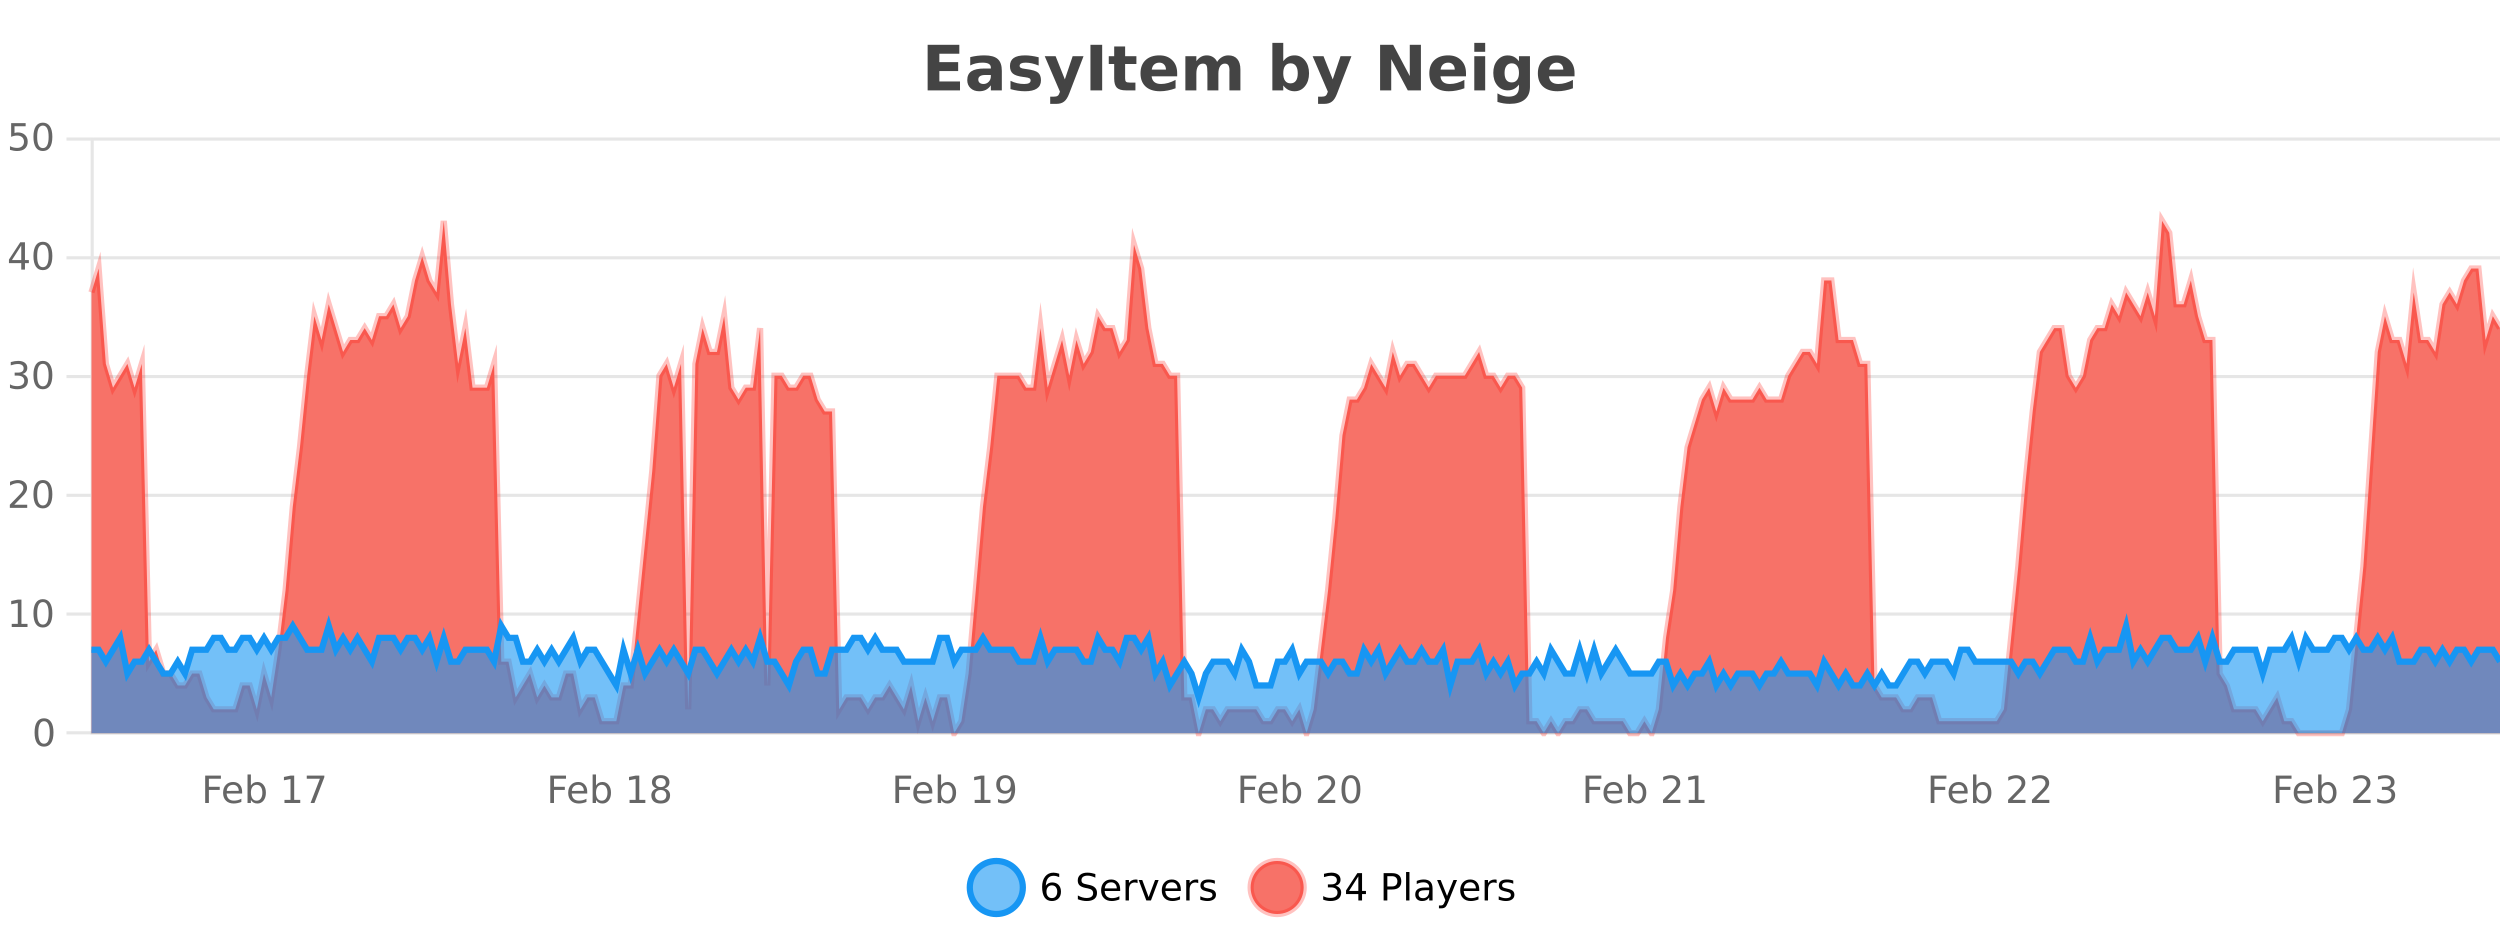
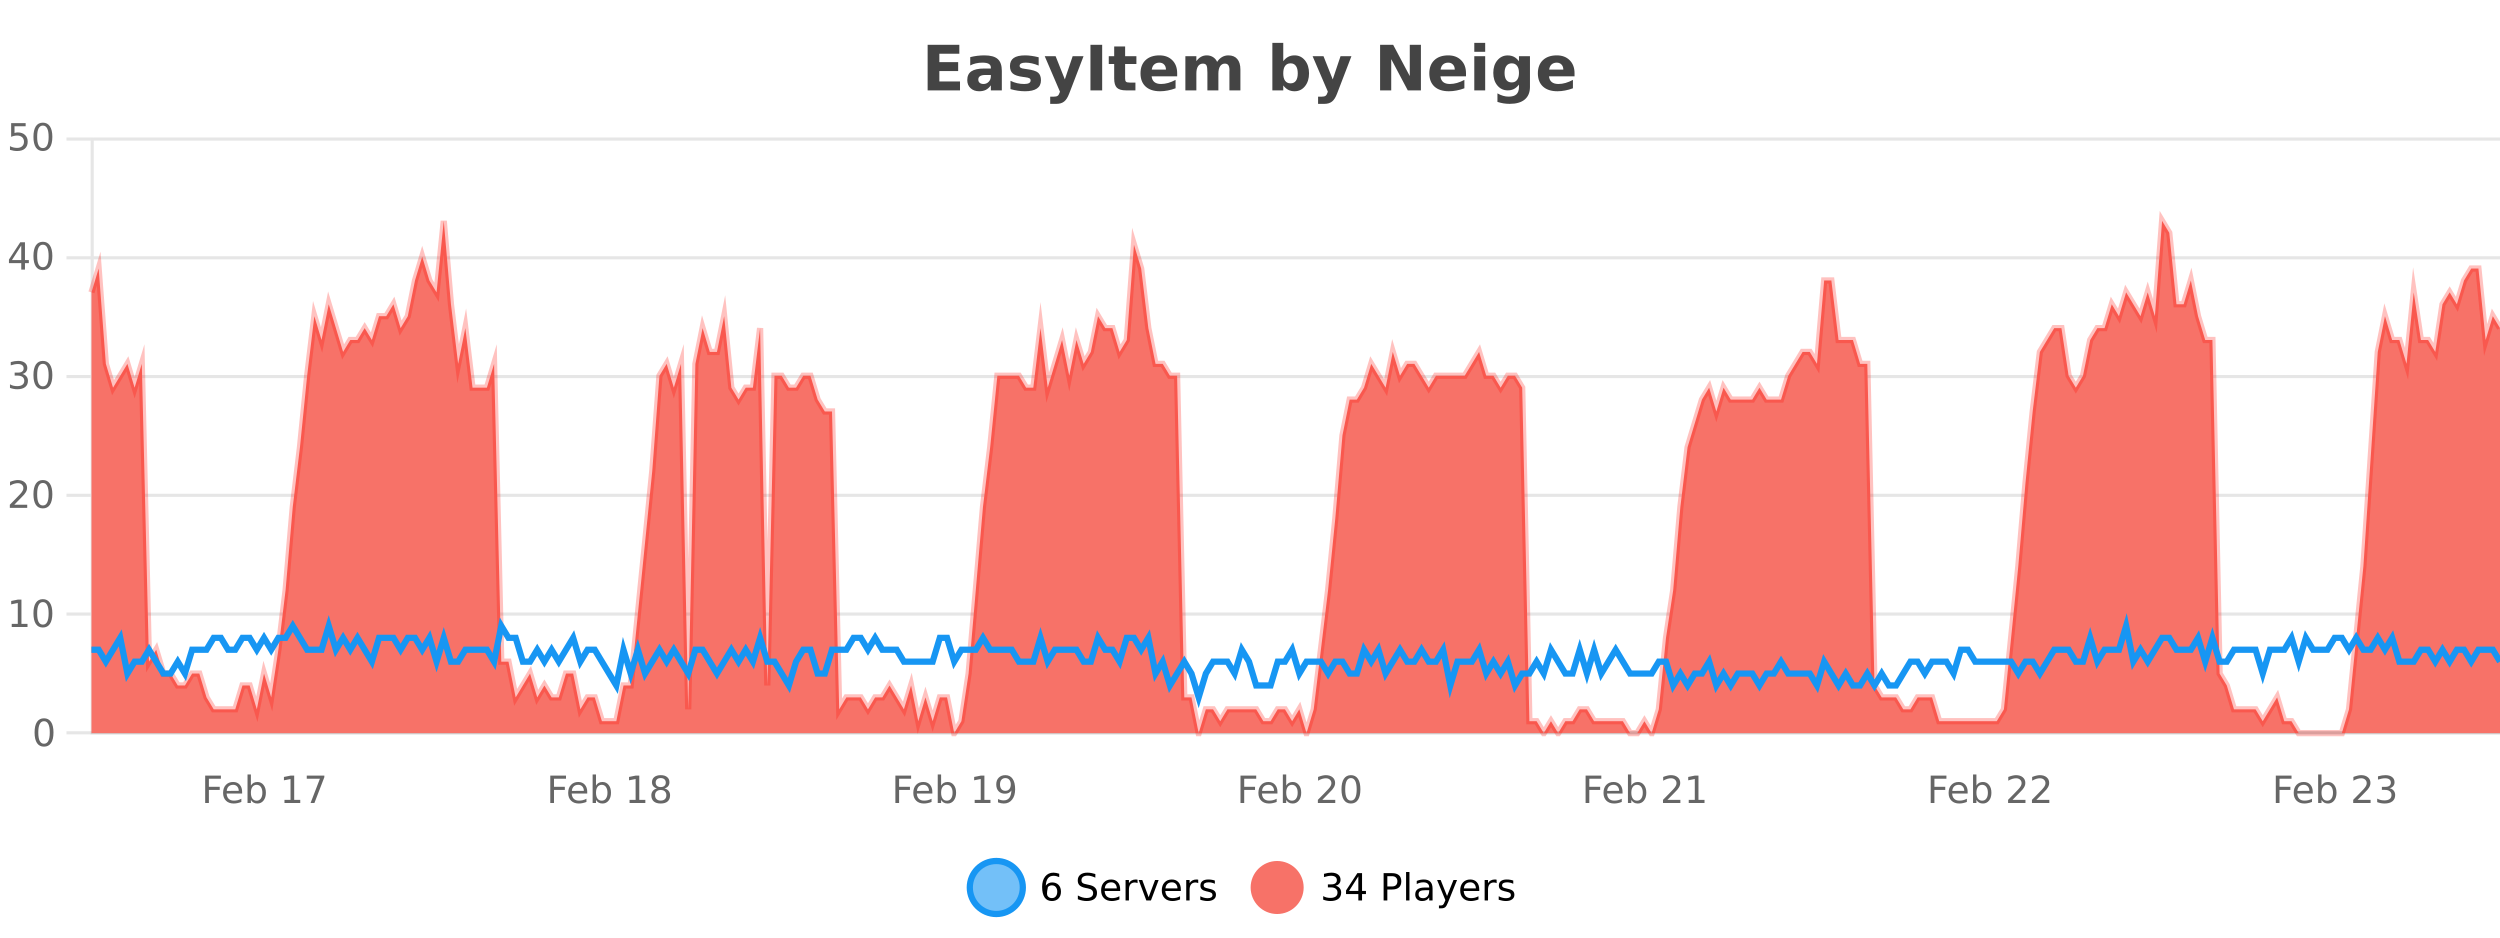
<svg xmlns="http://www.w3.org/2000/svg" width="800pt" height="300pt" viewBox="0 0 800 300" version="1.1">
  <defs>
    <clipPath id="clip1">
      <path d="M 282 263 L 356 263 L 356 300 L 282 300 Z M 282 263 " />
    </clipPath>
    <clipPath id="clip2">
      <path d="M 371 263 L 446 263 L 446 300 L 371 300 Z M 371 263 " />
    </clipPath>
    <clipPath id="clip3">
      <path d="M 29.27 70 L 800 70 L 800 234.602 L 29.27 234.602 Z M 29.27 70 " />
    </clipPath>
    <clipPath id="clip4">
      <path d="M 28.27 43 L 800 43 L 800 235.602 L 28.27 235.602 Z M 28.27 43 " />
    </clipPath>
    <clipPath id="clip5">
-       <path d="M 29.27 200 L 800 200 L 800 234.602 L 29.27 234.602 Z M 29.27 200 " />
-     </clipPath>
+       </clipPath>
    <clipPath id="clip6">
      <path d="M 28.27 172 L 800 172 L 800 235.602 L 28.27 235.602 Z M 28.27 172 " />
    </clipPath>
  </defs>
  <g id="surface393921">
    <rect x="0" y="0" width="800" height="300" style="fill:rgb(100%,100%,100%);fill-opacity:1;stroke:none;" />
    <path style="fill:none;stroke-width:1;stroke-linecap:butt;stroke-linejoin:miter;stroke:rgb(0%,0%,0%);stroke-opacity:0.098;stroke-miterlimit:10;" d="M 30 234.5 L 800 234.5 " />
    <path style="fill:none;stroke-width:1;stroke-linecap:butt;stroke-linejoin:miter;stroke:rgb(0%,0%,0%);stroke-opacity:0.098;stroke-miterlimit:10;" d="M 21.27 234.5 L 29 234.5 " />
    <path style="fill:none;stroke-width:1;stroke-linecap:butt;stroke-linejoin:miter;stroke:rgb(0%,0%,0%);stroke-opacity:0.098;stroke-miterlimit:10;" d="M 30 196.5 L 800 196.5 " />
    <path style="fill:none;stroke-width:1;stroke-linecap:butt;stroke-linejoin:miter;stroke:rgb(0%,0%,0%);stroke-opacity:0.098;stroke-miterlimit:10;" d="M 21.27 196.5 L 29 196.5 " />
    <path style="fill:none;stroke-width:1;stroke-linecap:butt;stroke-linejoin:miter;stroke:rgb(0%,0%,0%);stroke-opacity:0.098;stroke-miterlimit:10;" d="M 30 158.5 L 800 158.5 " />
    <path style="fill:none;stroke-width:1;stroke-linecap:butt;stroke-linejoin:miter;stroke:rgb(0%,0%,0%);stroke-opacity:0.098;stroke-miterlimit:10;" d="M 21.27 158.5 L 29 158.5 " />
    <path style="fill:none;stroke-width:1;stroke-linecap:butt;stroke-linejoin:miter;stroke:rgb(0%,0%,0%);stroke-opacity:0.098;stroke-miterlimit:10;" d="M 30 120.5 L 800 120.5 " />
    <path style="fill:none;stroke-width:1;stroke-linecap:butt;stroke-linejoin:miter;stroke:rgb(0%,0%,0%);stroke-opacity:0.098;stroke-miterlimit:10;" d="M 21.27 120.5 L 29 120.5 " />
    <path style="fill:none;stroke-width:1;stroke-linecap:butt;stroke-linejoin:miter;stroke:rgb(0%,0%,0%);stroke-opacity:0.098;stroke-miterlimit:10;" d="M 30 82.5 L 800 82.5 " />
    <path style="fill:none;stroke-width:1;stroke-linecap:butt;stroke-linejoin:miter;stroke:rgb(0%,0%,0%);stroke-opacity:0.098;stroke-miterlimit:10;" d="M 21.27 82.5 L 29 82.5 " />
    <path style="fill:none;stroke-width:1;stroke-linecap:butt;stroke-linejoin:miter;stroke:rgb(0%,0%,0%);stroke-opacity:0.098;stroke-miterlimit:10;" d="M 30 44.5 L 800 44.5 " />
    <path style="fill:none;stroke-width:1;stroke-linecap:butt;stroke-linejoin:miter;stroke:rgb(0%,0%,0%);stroke-opacity:0.098;stroke-miterlimit:10;" d="M 21.27 44.5 L 29 44.5 " />
    <path style=" stroke:none;fill-rule:nonzero;fill:rgb(9.02%,58.824%,95.294%);fill-opacity:0.6;" d="M 327.305 284 C 327.305 288.688 323.508 292.484 318.82 292.484 C 314.133 292.484 310.336 288.688 310.336 284 C 310.336 279.312 314.133 275.516 318.82 275.516 C 323.508 275.516 327.305 279.312 327.305 284 Z M 327.305 284 " />
    <g clip-path="url(#clip1)" clip-rule="nonzero">
      <path style="fill:none;stroke-width:2;stroke-linecap:butt;stroke-linejoin:miter;stroke:rgb(9.02%,58.824%,95.294%);stroke-opacity:1;stroke-miterlimit:10;" d="M 327.305 284 C 327.305 288.688 323.508 292.484 318.82 292.484 C 314.133 292.484 310.336 288.688 310.336 284 C 310.336 279.312 314.133 275.516 318.82 275.516 C 323.508 275.516 327.305 279.312 327.305 284 Z M 327.305 284 " />
    </g>
-     <path style=" stroke:none;fill-rule:nonzero;fill:rgb(0%,0%,0%);fill-opacity:1;" d="M 336.602 283.312 C 336.07 283.312 335.648 283.496 335.336 283.859 C 335.023 284.227 334.867 284.719 334.867 285.344 C 334.867 285.98 335.023 286.48 335.336 286.844 C 335.648 287.211 336.07 287.391 336.602 287.391 C 337.133 287.391 337.547 287.211 337.852 286.844 C 338.164 286.48 338.32 285.98 338.32 285.344 C 338.32 284.719 338.164 284.227 337.852 283.859 C 337.547 283.496 337.133 283.312 336.602 283.312 Z M 338.945 279.594 L 338.945 280.672 C 338.641 280.539 338.34 280.434 338.039 280.359 C 337.734 280.289 337.438 280.25 337.148 280.25 C 336.367 280.25 335.766 280.516 335.352 281.047 C 334.945 281.57 334.711 282.359 334.648 283.422 C 334.875 283.09 335.164 282.836 335.508 282.656 C 335.859 282.469 336.246 282.375 336.664 282.375 C 337.539 282.375 338.23 282.641 338.742 283.172 C 339.25 283.703 339.508 284.43 339.508 285.344 C 339.508 286.25 339.242 286.977 338.711 287.516 C 338.18 288.059 337.477 288.328 336.602 288.328 C 335.578 288.328 334.805 287.945 334.273 287.172 C 333.742 286.391 333.477 285.266 333.477 283.797 C 333.477 282.414 333.805 281.309 334.461 280.484 C 335.117 279.664 335.996 279.25 337.102 279.25 C 337.391 279.25 337.688 279.281 337.992 279.344 C 338.293 279.398 338.609 279.48 338.945 279.594 Z M 350.508 279.688 L 350.508 280.844 C 350.059 280.637 349.633 280.48 349.227 280.375 C 348.828 280.262 348.449 280.203 348.086 280.203 C 347.438 280.203 346.938 280.328 346.586 280.578 C 346.242 280.828 346.07 281.188 346.07 281.656 C 346.07 282.043 346.184 282.336 346.414 282.531 C 346.641 282.73 347.086 282.887 347.742 283 L 348.445 283.156 C 349.328 283.324 349.98 283.621 350.398 284.047 C 350.824 284.465 351.039 285.027 351.039 285.734 C 351.039 286.59 350.75 287.234 350.18 287.672 C 349.617 288.109 348.781 288.328 347.68 288.328 C 347.273 288.328 346.836 288.281 346.367 288.188 C 345.898 288.094 345.414 287.953 344.914 287.766 L 344.914 286.547 C 345.391 286.82 345.859 287.023 346.32 287.156 C 346.789 287.293 347.242 287.359 347.68 287.359 C 348.355 287.359 348.875 287.23 349.242 286.969 C 349.617 286.699 349.805 286.32 349.805 285.828 C 349.805 285.402 349.668 285.07 349.398 284.828 C 349.137 284.578 348.703 284.398 348.102 284.281 L 347.383 284.141 C 346.496 283.965 345.855 283.688 345.461 283.312 C 345.074 282.938 344.883 282.418 344.883 281.75 C 344.883 280.969 345.152 280.359 345.695 279.922 C 346.234 279.477 346.984 279.25 347.945 279.25 C 348.359 279.25 348.777 279.289 349.195 279.359 C 349.621 279.434 350.059 279.543 350.508 279.688 Z M 358.453 284.609 L 358.453 285.125 L 353.484 285.125 C 353.535 285.875 353.758 286.445 354.156 286.828 C 354.562 287.215 355.117 287.406 355.828 287.406 C 356.242 287.406 356.645 287.359 357.031 287.266 C 357.426 287.164 357.816 287.008 358.203 286.797 L 358.203 287.828 C 357.805 287.984 357.406 288.105 357 288.188 C 356.594 288.281 356.18 288.328 355.766 288.328 C 354.723 288.328 353.895 288.027 353.281 287.422 C 352.664 286.809 352.359 285.98 352.359 284.938 C 352.359 283.867 352.648 283.016 353.234 282.391 C 353.816 281.758 354.598 281.438 355.578 281.438 C 356.461 281.438 357.16 281.727 357.672 282.297 C 358.191 282.859 358.453 283.633 358.453 284.609 Z M 357.375 284.281 C 357.363 283.699 357.195 283.23 356.875 282.875 C 356.551 282.523 356.125 282.344 355.594 282.344 C 354.988 282.344 354.504 282.516 354.141 282.859 C 353.785 283.203 353.582 283.684 353.531 284.297 Z M 364.023 282.594 C 363.898 282.531 363.762 282.484 363.617 282.453 C 363.48 282.414 363.324 282.391 363.148 282.391 C 362.543 282.391 362.074 282.59 361.742 282.984 C 361.418 283.383 361.258 283.953 361.258 284.703 L 361.258 288.156 L 360.18 288.156 L 360.18 281.594 L 361.258 281.594 L 361.258 282.609 C 361.484 282.215 361.781 281.922 362.148 281.734 C 362.512 281.539 362.953 281.438 363.477 281.438 C 363.547 281.438 363.625 281.445 363.711 281.453 C 363.805 281.465 363.902 281.48 364.008 281.5 Z M 364.375 281.594 L 365.516 281.594 L 367.562 287.094 L 369.625 281.594 L 370.766 281.594 L 368.297 288.156 L 366.828 288.156 Z M 377.867 284.609 L 377.867 285.125 L 372.898 285.125 C 372.949 285.875 373.172 286.445 373.57 286.828 C 373.977 287.215 374.531 287.406 375.242 287.406 C 375.656 287.406 376.059 287.359 376.445 287.266 C 376.84 287.164 377.23 287.008 377.617 286.797 L 377.617 287.828 C 377.219 287.984 376.82 288.105 376.414 288.188 C 376.008 288.281 375.594 288.328 375.18 288.328 C 374.137 288.328 373.309 288.027 372.695 287.422 C 372.078 286.809 371.773 285.98 371.773 284.938 C 371.773 283.867 372.062 283.016 372.648 282.391 C 373.23 281.758 374.012 281.438 374.992 281.438 C 375.875 281.438 376.574 281.727 377.086 282.297 C 377.605 282.859 377.867 283.633 377.867 284.609 Z M 376.789 284.281 C 376.777 283.699 376.609 283.23 376.289 282.875 C 375.965 282.523 375.539 282.344 375.008 282.344 C 374.402 282.344 373.918 282.516 373.555 282.859 C 373.199 283.203 372.996 283.684 372.945 284.297 Z M 383.438 282.594 C 383.312 282.531 383.176 282.484 383.031 282.453 C 382.895 282.414 382.738 282.391 382.562 282.391 C 381.957 282.391 381.488 282.59 381.156 282.984 C 380.832 283.383 380.672 283.953 380.672 284.703 L 380.672 288.156 L 379.594 288.156 L 379.594 281.594 L 380.672 281.594 L 380.672 282.609 C 380.898 282.215 381.195 281.922 381.562 281.734 C 381.926 281.539 382.367 281.438 382.891 281.438 C 382.961 281.438 383.039 281.445 383.125 281.453 C 383.219 281.465 383.316 281.48 383.422 281.5 Z M 388.75 281.781 L 388.75 282.812 C 388.445 282.656 388.129 282.543 387.797 282.469 C 387.473 282.387 387.133 282.344 386.781 282.344 C 386.25 282.344 385.848 282.43 385.578 282.594 C 385.305 282.75 385.172 282.996 385.172 283.328 C 385.172 283.578 385.266 283.777 385.453 283.922 C 385.648 284.059 386.039 284.188 386.625 284.312 L 386.984 284.406 C 387.754 284.562 388.301 284.793 388.625 285.094 C 388.945 285.398 389.109 285.812 389.109 286.344 C 389.109 286.961 388.863 287.445 388.375 287.797 C 387.895 288.152 387.234 288.328 386.391 288.328 C 386.035 288.328 385.664 288.289 385.281 288.219 C 384.906 288.156 384.508 288.059 384.094 287.922 L 384.094 286.797 C 384.488 287.008 384.879 287.164 385.266 287.266 C 385.648 287.371 386.035 287.422 386.422 287.422 C 386.922 287.422 387.305 287.34 387.578 287.172 C 387.859 286.996 388 286.746 388 286.422 C 388 286.133 387.898 285.906 387.703 285.75 C 387.504 285.594 387.07 285.445 386.406 285.297 L 386.031 285.219 C 385.363 285.074 384.879 284.855 384.578 284.562 C 384.285 284.273 384.141 283.875 384.141 283.375 C 384.141 282.75 384.359 282.273 384.797 281.938 C 385.234 281.605 385.852 281.438 386.656 281.438 C 387.051 281.438 387.426 281.469 387.781 281.531 C 388.133 281.586 388.457 281.668 388.75 281.781 Z M 328.82 277.016 " />
+     <path style=" stroke:none;fill-rule:nonzero;fill:rgb(0%,0%,0%);fill-opacity:1;" d="M 336.602 283.312 C 336.07 283.312 335.648 283.496 335.336 283.859 C 334.867 285.98 335.023 286.48 335.336 286.844 C 335.648 287.211 336.07 287.391 336.602 287.391 C 337.133 287.391 337.547 287.211 337.852 286.844 C 338.164 286.48 338.32 285.98 338.32 285.344 C 338.32 284.719 338.164 284.227 337.852 283.859 C 337.547 283.496 337.133 283.312 336.602 283.312 Z M 338.945 279.594 L 338.945 280.672 C 338.641 280.539 338.34 280.434 338.039 280.359 C 337.734 280.289 337.438 280.25 337.148 280.25 C 336.367 280.25 335.766 280.516 335.352 281.047 C 334.945 281.57 334.711 282.359 334.648 283.422 C 334.875 283.09 335.164 282.836 335.508 282.656 C 335.859 282.469 336.246 282.375 336.664 282.375 C 337.539 282.375 338.23 282.641 338.742 283.172 C 339.25 283.703 339.508 284.43 339.508 285.344 C 339.508 286.25 339.242 286.977 338.711 287.516 C 338.18 288.059 337.477 288.328 336.602 288.328 C 335.578 288.328 334.805 287.945 334.273 287.172 C 333.742 286.391 333.477 285.266 333.477 283.797 C 333.477 282.414 333.805 281.309 334.461 280.484 C 335.117 279.664 335.996 279.25 337.102 279.25 C 337.391 279.25 337.688 279.281 337.992 279.344 C 338.293 279.398 338.609 279.48 338.945 279.594 Z M 350.508 279.688 L 350.508 280.844 C 350.059 280.637 349.633 280.48 349.227 280.375 C 348.828 280.262 348.449 280.203 348.086 280.203 C 347.438 280.203 346.938 280.328 346.586 280.578 C 346.242 280.828 346.07 281.188 346.07 281.656 C 346.07 282.043 346.184 282.336 346.414 282.531 C 346.641 282.73 347.086 282.887 347.742 283 L 348.445 283.156 C 349.328 283.324 349.98 283.621 350.398 284.047 C 350.824 284.465 351.039 285.027 351.039 285.734 C 351.039 286.59 350.75 287.234 350.18 287.672 C 349.617 288.109 348.781 288.328 347.68 288.328 C 347.273 288.328 346.836 288.281 346.367 288.188 C 345.898 288.094 345.414 287.953 344.914 287.766 L 344.914 286.547 C 345.391 286.82 345.859 287.023 346.32 287.156 C 346.789 287.293 347.242 287.359 347.68 287.359 C 348.355 287.359 348.875 287.23 349.242 286.969 C 349.617 286.699 349.805 286.32 349.805 285.828 C 349.805 285.402 349.668 285.07 349.398 284.828 C 349.137 284.578 348.703 284.398 348.102 284.281 L 347.383 284.141 C 346.496 283.965 345.855 283.688 345.461 283.312 C 345.074 282.938 344.883 282.418 344.883 281.75 C 344.883 280.969 345.152 280.359 345.695 279.922 C 346.234 279.477 346.984 279.25 347.945 279.25 C 348.359 279.25 348.777 279.289 349.195 279.359 C 349.621 279.434 350.059 279.543 350.508 279.688 Z M 358.453 284.609 L 358.453 285.125 L 353.484 285.125 C 353.535 285.875 353.758 286.445 354.156 286.828 C 354.562 287.215 355.117 287.406 355.828 287.406 C 356.242 287.406 356.645 287.359 357.031 287.266 C 357.426 287.164 357.816 287.008 358.203 286.797 L 358.203 287.828 C 357.805 287.984 357.406 288.105 357 288.188 C 356.594 288.281 356.18 288.328 355.766 288.328 C 354.723 288.328 353.895 288.027 353.281 287.422 C 352.664 286.809 352.359 285.98 352.359 284.938 C 352.359 283.867 352.648 283.016 353.234 282.391 C 353.816 281.758 354.598 281.438 355.578 281.438 C 356.461 281.438 357.16 281.727 357.672 282.297 C 358.191 282.859 358.453 283.633 358.453 284.609 Z M 357.375 284.281 C 357.363 283.699 357.195 283.23 356.875 282.875 C 356.551 282.523 356.125 282.344 355.594 282.344 C 354.988 282.344 354.504 282.516 354.141 282.859 C 353.785 283.203 353.582 283.684 353.531 284.297 Z M 364.023 282.594 C 363.898 282.531 363.762 282.484 363.617 282.453 C 363.48 282.414 363.324 282.391 363.148 282.391 C 362.543 282.391 362.074 282.59 361.742 282.984 C 361.418 283.383 361.258 283.953 361.258 284.703 L 361.258 288.156 L 360.18 288.156 L 360.18 281.594 L 361.258 281.594 L 361.258 282.609 C 361.484 282.215 361.781 281.922 362.148 281.734 C 362.512 281.539 362.953 281.438 363.477 281.438 C 363.547 281.438 363.625 281.445 363.711 281.453 C 363.805 281.465 363.902 281.48 364.008 281.5 Z M 364.375 281.594 L 365.516 281.594 L 367.562 287.094 L 369.625 281.594 L 370.766 281.594 L 368.297 288.156 L 366.828 288.156 Z M 377.867 284.609 L 377.867 285.125 L 372.898 285.125 C 372.949 285.875 373.172 286.445 373.57 286.828 C 373.977 287.215 374.531 287.406 375.242 287.406 C 375.656 287.406 376.059 287.359 376.445 287.266 C 376.84 287.164 377.23 287.008 377.617 286.797 L 377.617 287.828 C 377.219 287.984 376.82 288.105 376.414 288.188 C 376.008 288.281 375.594 288.328 375.18 288.328 C 374.137 288.328 373.309 288.027 372.695 287.422 C 372.078 286.809 371.773 285.98 371.773 284.938 C 371.773 283.867 372.062 283.016 372.648 282.391 C 373.23 281.758 374.012 281.438 374.992 281.438 C 375.875 281.438 376.574 281.727 377.086 282.297 C 377.605 282.859 377.867 283.633 377.867 284.609 Z M 376.789 284.281 C 376.777 283.699 376.609 283.23 376.289 282.875 C 375.965 282.523 375.539 282.344 375.008 282.344 C 374.402 282.344 373.918 282.516 373.555 282.859 C 373.199 283.203 372.996 283.684 372.945 284.297 Z M 383.438 282.594 C 383.312 282.531 383.176 282.484 383.031 282.453 C 382.895 282.414 382.738 282.391 382.562 282.391 C 381.957 282.391 381.488 282.59 381.156 282.984 C 380.832 283.383 380.672 283.953 380.672 284.703 L 380.672 288.156 L 379.594 288.156 L 379.594 281.594 L 380.672 281.594 L 380.672 282.609 C 380.898 282.215 381.195 281.922 381.562 281.734 C 381.926 281.539 382.367 281.438 382.891 281.438 C 382.961 281.438 383.039 281.445 383.125 281.453 C 383.219 281.465 383.316 281.48 383.422 281.5 Z M 388.75 281.781 L 388.75 282.812 C 388.445 282.656 388.129 282.543 387.797 282.469 C 387.473 282.387 387.133 282.344 386.781 282.344 C 386.25 282.344 385.848 282.43 385.578 282.594 C 385.305 282.75 385.172 282.996 385.172 283.328 C 385.172 283.578 385.266 283.777 385.453 283.922 C 385.648 284.059 386.039 284.188 386.625 284.312 L 386.984 284.406 C 387.754 284.562 388.301 284.793 388.625 285.094 C 388.945 285.398 389.109 285.812 389.109 286.344 C 389.109 286.961 388.863 287.445 388.375 287.797 C 387.895 288.152 387.234 288.328 386.391 288.328 C 386.035 288.328 385.664 288.289 385.281 288.219 C 384.906 288.156 384.508 288.059 384.094 287.922 L 384.094 286.797 C 384.488 287.008 384.879 287.164 385.266 287.266 C 385.648 287.371 386.035 287.422 386.422 287.422 C 386.922 287.422 387.305 287.34 387.578 287.172 C 387.859 286.996 388 286.746 388 286.422 C 388 286.133 387.898 285.906 387.703 285.75 C 387.504 285.594 387.07 285.445 386.406 285.297 L 386.031 285.219 C 385.363 285.074 384.879 284.855 384.578 284.562 C 384.285 284.273 384.141 283.875 384.141 283.375 C 384.141 282.75 384.359 282.273 384.797 281.938 C 385.234 281.605 385.852 281.438 386.656 281.438 C 387.051 281.438 387.426 281.469 387.781 281.531 C 388.133 281.586 388.457 281.668 388.75 281.781 Z M 328.82 277.016 " />
    <path style=" stroke:none;fill-rule:nonzero;fill:rgb(96.863%,44.706%,40.784%);fill-opacity:1;" d="M 417.172 284 C 417.172 288.688 413.375 292.484 408.688 292.484 C 404 292.484 400.203 288.688 400.203 284 C 400.203 279.312 404 275.516 408.688 275.516 C 413.375 275.516 417.172 279.312 417.172 284 Z M 417.172 284 " />
    <g clip-path="url(#clip2)" clip-rule="nonzero">
-       <path style="fill:none;stroke-width:2;stroke-linecap:butt;stroke-linejoin:miter;stroke:rgb(100%,4.706%,0%);stroke-opacity:0.247;stroke-miterlimit:10;" d="M 417.172 284 C 417.172 288.688 413.375 292.484 408.688 292.484 C 404 292.484 400.203 288.688 400.203 284 C 400.203 279.312 404 275.516 408.688 275.516 C 413.375 275.516 417.172 279.312 417.172 284 Z M 417.172 284 " />
-     </g>
+       </g>
    <path style=" stroke:none;fill-rule:nonzero;fill:rgb(0%,0%,0%);fill-opacity:1;" d="M 427.375 283.438 C 427.938 283.562 428.375 283.82 428.688 284.203 C 429.008 284.578 429.172 285.047 429.172 285.609 C 429.172 286.477 428.875 287.148 428.281 287.625 C 427.688 288.094 426.844 288.328 425.75 288.328 C 425.383 288.328 425.004 288.289 424.609 288.219 C 424.223 288.148 423.828 288.039 423.422 287.891 L 423.422 286.75 C 423.742 286.938 424.098 287.086 424.484 287.188 C 424.879 287.281 425.289 287.328 425.719 287.328 C 426.457 287.328 427.02 287.184 427.406 286.891 C 427.801 286.602 428 286.172 428 285.609 C 428 285.102 427.816 284.699 427.453 284.406 C 427.086 284.117 426.586 283.969 425.953 283.969 L 424.922 283.969 L 424.922 283 L 426 283 C 426.57 283 427.016 282.887 427.328 282.656 C 427.641 282.418 427.797 282.078 427.797 281.641 C 427.797 281.195 427.633 280.852 427.312 280.609 C 427 280.371 426.547 280.25 425.953 280.25 C 425.617 280.25 425.266 280.289 424.891 280.359 C 424.523 280.422 424.117 280.527 423.672 280.672 L 423.672 279.625 C 424.129 279.5 424.551 279.406 424.938 279.344 C 425.332 279.281 425.703 279.25 426.047 279.25 C 426.953 279.25 427.664 279.453 428.188 279.859 C 428.707 280.266 428.969 280.82 428.969 281.516 C 428.969 282.008 428.828 282.418 428.547 282.75 C 428.273 283.086 427.883 283.312 427.375 283.438 Z M 434.668 280.438 L 431.684 285.109 L 434.668 285.109 Z M 434.355 279.406 L 435.855 279.406 L 435.855 285.109 L 437.105 285.109 L 437.105 286.094 L 435.855 286.094 L 435.855 288.156 L 434.668 288.156 L 434.668 286.094 L 430.73 286.094 L 430.73 284.953 Z M 443.945 280.375 L 443.945 283.672 L 445.43 283.672 C 445.98 283.672 446.406 283.531 446.711 283.25 C 447.012 282.961 447.164 282.547 447.164 282.016 C 447.164 281.496 447.012 281.094 446.711 280.812 C 446.406 280.523 445.98 280.375 445.43 280.375 Z M 442.758 279.406 L 445.43 279.406 C 446.418 279.406 447.164 279.633 447.664 280.078 C 448.164 280.516 448.414 281.164 448.414 282.016 C 448.414 282.883 448.164 283.539 447.664 283.984 C 447.164 284.422 446.418 284.641 445.43 284.641 L 443.945 284.641 L 443.945 288.156 L 442.758 288.156 Z M 449.945 279.031 L 451.023 279.031 L 451.023 288.156 L 449.945 288.156 Z M 456.266 284.859 C 455.398 284.859 454.797 284.961 454.453 285.156 C 454.117 285.355 453.953 285.695 453.953 286.172 C 453.953 286.559 454.078 286.867 454.328 287.094 C 454.586 287.312 454.93 287.422 455.359 287.422 C 455.961 287.422 456.441 287.215 456.797 286.797 C 457.16 286.371 457.344 285.805 457.344 285.094 L 457.344 284.859 Z M 458.422 284.406 L 458.422 288.156 L 457.344 288.156 L 457.344 287.156 C 457.094 287.555 456.785 287.852 456.422 288.047 C 456.055 288.234 455.609 288.328 455.078 288.328 C 454.398 288.328 453.863 288.141 453.469 287.766 C 453.07 287.383 452.875 286.875 452.875 286.25 C 452.875 285.512 453.117 284.953 453.609 284.578 C 454.109 284.203 454.848 284.016 455.828 284.016 L 457.344 284.016 L 457.344 283.906 C 457.344 283.406 457.176 283.023 456.844 282.75 C 456.52 282.48 456.066 282.344 455.484 282.344 C 455.109 282.344 454.738 282.391 454.375 282.484 C 454.02 282.578 453.68 282.715 453.359 282.891 L 453.359 281.891 C 453.754 281.734 454.133 281.621 454.5 281.547 C 454.875 281.477 455.238 281.438 455.594 281.438 C 456.539 281.438 457.25 281.684 457.719 282.172 C 458.188 282.664 458.422 283.406 458.422 284.406 Z M 463.367 288.766 C 463.062 289.547 462.766 290.055 462.477 290.297 C 462.184 290.535 461.797 290.656 461.32 290.656 L 460.461 290.656 L 460.461 289.75 L 461.086 289.75 C 461.387 289.75 461.617 289.676 461.773 289.531 C 461.938 289.395 462.121 289.066 462.32 288.547 L 462.523 288.047 L 459.867 281.594 L 461.008 281.594 L 463.055 286.719 L 465.117 281.594 L 466.258 281.594 Z M 473.359 284.609 L 473.359 285.125 L 468.391 285.125 C 468.441 285.875 468.664 286.445 469.062 286.828 C 469.469 287.215 470.023 287.406 470.734 287.406 C 471.148 287.406 471.551 287.359 471.938 287.266 C 472.332 287.164 472.723 287.008 473.109 286.797 L 473.109 287.828 C 472.711 287.984 472.312 288.105 471.906 288.188 C 471.5 288.281 471.086 288.328 470.672 288.328 C 469.629 288.328 468.801 288.027 468.188 287.422 C 467.57 286.809 467.266 285.98 467.266 284.938 C 467.266 283.867 467.555 283.016 468.141 282.391 C 468.723 281.758 469.504 281.438 470.484 281.438 C 471.367 281.438 472.066 281.727 472.578 282.297 C 473.098 282.859 473.359 283.633 473.359 284.609 Z M 472.281 284.281 C 472.27 283.699 472.102 283.23 471.781 282.875 C 471.457 282.523 471.031 282.344 470.5 282.344 C 469.895 282.344 469.41 282.516 469.047 282.859 C 468.691 283.203 468.488 283.684 468.438 284.297 Z M 478.93 282.594 C 478.805 282.531 478.668 282.484 478.523 282.453 C 478.387 282.414 478.23 282.391 478.055 282.391 C 477.449 282.391 476.98 282.59 476.648 282.984 C 476.324 283.383 476.164 283.953 476.164 284.703 L 476.164 288.156 L 475.086 288.156 L 475.086 281.594 L 476.164 281.594 L 476.164 282.609 C 476.391 282.215 476.688 281.922 477.055 281.734 C 477.418 281.539 477.859 281.438 478.383 281.438 C 478.453 281.438 478.531 281.445 478.617 281.453 C 478.711 281.465 478.809 281.48 478.914 281.5 Z M 484.242 281.781 L 484.242 282.812 C 483.938 282.656 483.621 282.543 483.289 282.469 C 482.965 282.387 482.625 282.344 482.273 282.344 C 481.742 282.344 481.34 282.43 481.07 282.594 C 480.797 282.75 480.664 282.996 480.664 283.328 C 480.664 283.578 480.758 283.777 480.945 283.922 C 481.141 284.059 481.531 284.188 482.117 284.312 L 482.477 284.406 C 483.246 284.562 483.793 284.793 484.117 285.094 C 484.438 285.398 484.602 285.812 484.602 286.344 C 484.602 286.961 484.355 287.445 483.867 287.797 C 483.387 288.152 482.727 288.328 481.883 288.328 C 481.527 288.328 481.156 288.289 480.773 288.219 C 480.398 288.156 480 288.059 479.586 287.922 L 479.586 286.797 C 479.98 287.008 480.371 287.164 480.758 287.266 C 481.141 287.371 481.527 287.422 481.914 287.422 C 482.414 287.422 482.797 287.34 483.07 287.172 C 483.352 286.996 483.492 286.746 483.492 286.422 C 483.492 286.133 483.391 285.906 483.195 285.75 C 482.996 285.594 482.562 285.445 481.898 285.297 L 481.523 285.219 C 480.855 285.074 480.371 284.855 480.07 284.562 C 479.777 284.273 479.633 283.875 479.633 283.375 C 479.633 282.75 479.852 282.273 480.289 281.938 C 480.727 281.605 481.344 281.438 482.148 281.438 C 482.543 281.438 482.918 281.469 483.273 281.531 C 483.625 281.586 483.949 281.668 484.242 281.781 Z M 418.688 277.016 " />
    <path style=" stroke:none;fill-rule:nonzero;fill:rgb(26.667%,26.667%,26.667%);fill-opacity:1;" d="M 296.844 14.344 L 306.984 14.344 L 306.984 17.188 L 300.594 17.188 L 300.594 19.891 L 306.609 19.891 L 306.609 22.734 L 300.594 22.734 L 300.594 26.078 L 307.203 26.078 L 307.203 28.922 L 296.844 28.922 Z M 315.242 24 C 314.512 24 313.965 24.125 313.602 24.375 C 313.234 24.617 313.055 24.98 313.055 25.469 C 313.055 25.906 313.199 26.25 313.492 26.5 C 313.793 26.75 314.203 26.875 314.727 26.875 C 315.383 26.875 315.934 26.641 316.383 26.172 C 316.84 25.703 317.07 25.117 317.07 24.406 L 317.07 24 Z M 320.586 22.688 L 320.586 28.922 L 317.07 28.922 L 317.07 27.297 C 316.602 27.965 316.07 28.449 315.477 28.75 C 314.891 29.051 314.18 29.203 313.336 29.203 C 312.211 29.203 311.293 28.875 310.586 28.219 C 309.875 27.555 309.523 26.695 309.523 25.641 C 309.523 24.359 309.961 23.422 310.836 22.828 C 311.719 22.227 313.109 21.922 315.008 21.922 L 317.07 21.922 L 317.07 21.641 C 317.07 21.09 316.852 20.688 316.414 20.438 C 315.977 20.18 315.293 20.047 314.367 20.047 C 313.617 20.047 312.918 20.125 312.273 20.281 C 311.625 20.43 311.027 20.648 310.477 20.938 L 310.477 18.281 C 311.227 18.094 311.977 17.953 312.727 17.859 C 313.484 17.766 314.246 17.719 315.008 17.719 C 316.977 17.719 318.398 18.109 319.273 18.891 C 320.148 19.664 320.586 20.93 320.586 22.688 Z M 332.375 18.328 L 332.375 20.984 C 331.633 20.672 330.914 20.438 330.219 20.281 C 329.52 20.125 328.859 20.047 328.234 20.047 C 327.578 20.047 327.086 20.133 326.766 20.297 C 326.441 20.465 326.281 20.719 326.281 21.062 C 326.281 21.344 326.398 21.559 326.641 21.703 C 326.891 21.852 327.328 21.961 327.953 22.031 L 328.578 22.125 C 330.367 22.355 331.57 22.73 332.188 23.25 C 332.801 23.773 333.109 24.59 333.109 25.703 C 333.109 26.871 332.676 27.746 331.812 28.328 C 330.957 28.914 329.68 29.203 327.984 29.203 C 327.254 29.203 326.504 29.145 325.734 29.031 C 324.961 28.918 324.172 28.746 323.359 28.516 L 323.359 25.859 C 324.055 26.203 324.77 26.461 325.5 26.625 C 326.227 26.793 326.973 26.875 327.734 26.875 C 328.422 26.875 328.938 26.781 329.281 26.594 C 329.625 26.406 329.797 26.125 329.797 25.75 C 329.797 25.438 329.676 25.211 329.438 25.062 C 329.195 24.906 328.723 24.789 328.016 24.703 L 327.406 24.625 C 325.844 24.43 324.75 24.07 324.125 23.547 C 323.5 23.016 323.188 22.215 323.188 21.141 C 323.188 19.984 323.582 19.125 324.375 18.562 C 325.176 18 326.395 17.719 328.031 17.719 C 328.676 17.719 329.352 17.773 330.062 17.875 C 330.77 17.969 331.539 18.121 332.375 18.328 Z M 334.312 17.984 L 337.797 17.984 L 340.75 25.406 L 343.25 17.984 L 346.734 17.984 L 342.141 29.953 C 341.68 31.172 341.141 32.02 340.516 32.5 C 339.898 32.988 339.094 33.234 338.094 33.234 L 336.062 33.234 L 336.062 30.938 L 337.156 30.938 C 337.75 30.938 338.18 30.844 338.453 30.656 C 338.723 30.469 338.93 30.129 339.078 29.641 L 339.188 29.344 Z M 348.945 14.344 L 352.695 14.344 L 352.695 28.922 L 348.945 28.922 Z M 360.039 14.875 L 360.039 17.984 L 363.648 17.984 L 363.648 20.484 L 360.039 20.484 L 360.039 25.125 C 360.039 25.637 360.137 25.98 360.336 26.156 C 360.543 26.336 360.945 26.422 361.539 26.422 L 363.336 26.422 L 363.336 28.922 L 360.336 28.922 C 358.961 28.922 357.98 28.637 357.398 28.062 C 356.824 27.48 356.539 26.5 356.539 25.125 L 356.539 20.484 L 354.805 20.484 L 354.805 17.984 L 356.539 17.984 L 356.539 14.875 Z M 376.695 23.422 L 376.695 24.422 L 368.523 24.422 C 368.605 25.246 368.902 25.859 369.414 26.266 C 369.922 26.672 370.633 26.875 371.539 26.875 C 372.277 26.875 373.031 26.766 373.805 26.547 C 374.574 26.328 375.367 26 376.18 25.562 L 376.18 28.25 C 375.355 28.562 374.527 28.797 373.695 28.953 C 372.871 29.117 372.047 29.203 371.227 29.203 C 369.246 29.203 367.703 28.703 366.602 27.703 C 365.508 26.695 364.961 25.281 364.961 23.469 C 364.961 21.68 365.496 20.273 366.57 19.25 C 367.652 18.23 369.137 17.719 371.023 17.719 C 372.742 17.719 374.117 18.242 375.148 19.281 C 376.18 20.312 376.695 21.695 376.695 23.422 Z M 373.102 22.266 C 373.102 21.602 372.906 21.062 372.523 20.656 C 372.137 20.25 371.633 20.047 371.008 20.047 C 370.328 20.047 369.777 20.242 369.352 20.625 C 368.934 21 368.672 21.547 368.57 22.266 Z M 389.477 19.797 C 389.922 19.121 390.449 18.605 391.055 18.25 C 391.668 17.898 392.34 17.719 393.07 17.719 C 394.32 17.719 395.273 18.109 395.93 18.891 C 396.594 19.664 396.93 20.789 396.93 22.266 L 396.93 28.922 L 393.414 28.922 L 393.414 23.219 C 393.414 23.137 393.414 23.047 393.414 22.953 C 393.422 22.859 393.43 22.73 393.43 22.562 C 393.43 21.793 393.312 21.234 393.086 20.891 C 392.855 20.539 392.484 20.359 391.977 20.359 C 391.32 20.359 390.809 20.637 390.445 21.188 C 390.078 21.73 389.891 22.516 389.883 23.547 L 389.883 28.922 L 386.367 28.922 L 386.367 23.219 C 386.367 22.012 386.262 21.234 386.055 20.891 C 385.844 20.539 385.477 20.359 384.945 20.359 C 384.266 20.359 383.746 20.637 383.383 21.188 C 383.016 21.73 382.836 22.516 382.836 23.547 L 382.836 28.922 L 379.32 28.922 L 379.32 17.984 L 382.836 17.984 L 382.836 19.578 C 383.273 18.965 383.766 18.5 384.32 18.188 C 384.871 17.875 385.484 17.719 386.164 17.719 C 386.914 17.719 387.578 17.902 388.164 18.266 C 388.746 18.633 389.184 19.141 389.477 19.797 Z M 412.969 26.672 C 413.719 26.672 414.289 26.402 414.688 25.859 C 415.082 25.309 415.281 24.512 415.281 23.469 C 415.281 22.43 415.082 21.637 414.688 21.094 C 414.289 20.543 413.719 20.266 412.969 20.266 C 412.219 20.266 411.641 20.543 411.234 21.094 C 410.836 21.637 410.641 22.43 410.641 23.469 C 410.641 24.5 410.836 25.293 411.234 25.844 C 411.641 26.398 412.219 26.672 412.969 26.672 Z M 410.641 19.578 C 411.129 18.945 411.664 18.477 412.25 18.172 C 412.832 17.871 413.504 17.719 414.266 17.719 C 415.617 17.719 416.727 18.258 417.594 19.328 C 418.457 20.402 418.891 21.781 418.891 23.469 C 418.891 25.148 418.457 26.523 417.594 27.594 C 416.727 28.668 415.617 29.203 414.266 29.203 C 413.504 29.203 412.832 29.051 412.25 28.75 C 411.664 28.449 411.129 27.98 410.641 27.344 L 410.641 28.922 L 407.156 28.922 L 407.156 13.719 L 410.641 13.719 Z M 420.035 17.984 L 423.52 17.984 L 426.473 25.406 L 428.973 17.984 L 432.457 17.984 L 427.863 29.953 C 427.402 31.172 426.863 32.02 426.238 32.5 C 425.621 32.988 424.816 33.234 423.816 33.234 L 421.785 33.234 L 421.785 30.938 L 422.879 30.938 C 423.473 30.938 423.902 30.844 424.176 30.656 C 424.445 30.469 424.652 30.129 424.801 29.641 L 424.91 29.344 Z M 441.629 14.344 L 445.816 14.344 L 451.129 24.344 L 451.129 14.344 L 454.691 14.344 L 454.691 28.922 L 450.488 28.922 L 445.191 18.922 L 445.191 28.922 L 441.629 28.922 Z M 469.117 23.422 L 469.117 24.422 L 460.945 24.422 C 461.027 25.246 461.324 25.859 461.836 26.266 C 462.344 26.672 463.055 26.875 463.961 26.875 C 464.699 26.875 465.453 26.766 466.227 26.547 C 466.996 26.328 467.789 26 468.602 25.562 L 468.602 28.25 C 467.777 28.562 466.949 28.797 466.117 28.953 C 465.293 29.117 464.469 29.203 463.648 29.203 C 461.668 29.203 460.125 28.703 459.023 27.703 C 457.93 26.695 457.383 25.281 457.383 23.469 C 457.383 21.68 457.918 20.273 458.992 19.25 C 460.074 18.23 461.559 17.719 463.445 17.719 C 465.164 17.719 466.539 18.242 467.57 19.281 C 468.602 20.312 469.117 21.695 469.117 23.422 Z M 465.523 22.266 C 465.523 21.602 465.328 21.062 464.945 20.656 C 464.559 20.25 464.055 20.047 463.43 20.047 C 462.75 20.047 462.199 20.242 461.773 20.625 C 461.355 21 461.094 21.547 460.992 22.266 Z M 471.773 17.984 L 475.258 17.984 L 475.258 28.922 L 471.773 28.922 Z M 471.773 13.719 L 475.258 13.719 L 475.258 16.578 L 471.773 16.578 Z M 486.07 27.062 C 485.59 27.699 485.059 28.168 484.477 28.469 C 483.891 28.773 483.219 28.922 482.461 28.922 C 481.125 28.922 480.023 28.398 479.148 27.344 C 478.281 26.293 477.852 24.953 477.852 23.328 C 477.852 21.695 478.281 20.355 479.148 19.312 C 480.023 18.262 481.125 17.734 482.461 17.734 C 483.219 17.734 483.891 17.887 484.477 18.188 C 485.059 18.492 485.59 18.965 486.07 19.609 L 486.07 17.984 L 489.586 17.984 L 489.586 27.812 C 489.586 29.57 489.027 30.914 487.914 31.844 C 486.809 32.77 485.199 33.234 483.086 33.234 C 482.406 33.234 481.746 33.18 481.102 33.078 C 480.465 32.973 479.824 32.816 479.18 32.609 L 479.18 29.875 C 479.793 30.227 480.391 30.488 480.977 30.656 C 481.559 30.832 482.148 30.922 482.742 30.922 C 483.887 30.922 484.727 30.672 485.258 30.172 C 485.797 29.672 486.07 28.887 486.07 27.812 Z M 483.758 20.266 C 483.039 20.266 482.477 20.531 482.07 21.062 C 481.664 21.594 481.461 22.352 481.461 23.328 C 481.461 24.328 481.652 25.09 482.039 25.609 C 482.434 26.121 483.008 26.375 483.758 26.375 C 484.484 26.375 485.055 26.109 485.461 25.578 C 485.867 25.047 486.07 24.297 486.07 23.328 C 486.07 22.352 485.867 21.594 485.461 21.062 C 485.055 20.531 484.484 20.266 483.758 20.266 Z M 503.852 23.422 L 503.852 24.422 L 495.68 24.422 C 495.762 25.246 496.059 25.859 496.57 26.266 C 497.078 26.672 497.789 26.875 498.695 26.875 C 499.434 26.875 500.188 26.766 500.961 26.547 C 501.73 26.328 502.523 26 503.336 25.562 L 503.336 28.25 C 502.512 28.562 501.684 28.797 500.852 28.953 C 500.027 29.117 499.203 29.203 498.383 29.203 C 496.402 29.203 494.859 28.703 493.758 27.703 C 492.664 26.695 492.117 25.281 492.117 23.469 C 492.117 21.68 492.652 20.273 493.727 19.25 C 494.809 18.23 496.293 17.719 498.18 17.719 C 499.898 17.719 501.273 18.242 502.305 19.281 C 503.336 20.312 503.852 21.695 503.852 23.422 Z M 500.258 22.266 C 500.258 21.602 500.062 21.062 499.68 20.656 C 499.293 20.25 498.789 20.047 498.164 20.047 C 497.484 20.047 496.934 20.242 496.508 20.625 C 496.09 21 495.828 21.547 495.727 22.266 Z M 295 10.359 " />
    <path style="fill:none;stroke-width:1;stroke-linecap:butt;stroke-linejoin:miter;stroke:rgb(0%,0%,0%);stroke-opacity:0.098;stroke-miterlimit:10;" d="M 29 234.5 L 801 234.5 " />
    <path style=" stroke:none;fill-rule:nonzero;fill:rgb(40%,40%,40%);fill-opacity:1;" d="M 65.656 248.203 L 70.688 248.203 L 70.688 249.203 L 66.844 249.203 L 66.844 251.781 L 70.312 251.781 L 70.312 252.781 L 66.844 252.781 L 66.844 256.953 L 65.656 256.953 Z M 77.48 253.406 L 77.48 253.922 L 72.512 253.922 C 72.562 254.672 72.785 255.242 73.184 255.625 C 73.59 256.012 74.145 256.203 74.855 256.203 C 75.27 256.203 75.672 256.156 76.059 256.062 C 76.453 255.961 76.844 255.805 77.23 255.594 L 77.23 256.625 C 76.832 256.781 76.434 256.902 76.027 256.984 C 75.621 257.078 75.207 257.125 74.793 257.125 C 73.75 257.125 72.922 256.824 72.309 256.219 C 71.691 255.605 71.387 254.777 71.387 253.734 C 71.387 252.664 71.676 251.812 72.262 251.188 C 72.844 250.555 73.625 250.234 74.605 250.234 C 75.488 250.234 76.188 250.523 76.699 251.094 C 77.219 251.656 77.48 252.43 77.48 253.406 Z M 76.402 253.078 C 76.391 252.496 76.223 252.027 75.902 251.672 C 75.578 251.32 75.152 251.141 74.621 251.141 C 74.016 251.141 73.531 251.312 73.168 251.656 C 72.812 252 72.609 252.48 72.559 253.094 Z M 83.957 253.672 C 83.957 252.883 83.789 252.262 83.457 251.812 C 83.133 251.367 82.691 251.141 82.129 251.141 C 81.555 251.141 81.102 251.367 80.77 251.812 C 80.445 252.262 80.285 252.883 80.285 253.672 C 80.285 254.465 80.445 255.09 80.77 255.547 C 81.102 255.996 81.555 256.219 82.129 256.219 C 82.691 256.219 83.133 255.996 83.457 255.547 C 83.789 255.09 83.957 254.465 83.957 253.672 Z M 80.285 251.391 C 80.512 250.996 80.801 250.703 81.145 250.516 C 81.488 250.328 81.898 250.234 82.379 250.234 C 83.18 250.234 83.832 250.555 84.332 251.188 C 84.832 251.812 85.082 252.641 85.082 253.672 C 85.082 254.703 84.832 255.539 84.332 256.172 C 83.832 256.809 83.18 257.125 82.379 257.125 C 81.898 257.125 81.488 257.031 81.145 256.844 C 80.801 256.648 80.512 256.355 80.285 255.969 L 80.285 256.953 L 79.207 256.953 L 79.207 247.828 L 80.285 247.828 Z M 91.031 255.953 L 92.969 255.953 L 92.969 249.281 L 90.859 249.703 L 90.859 248.625 L 92.953 248.203 L 94.141 248.203 L 94.141 255.953 L 96.078 255.953 L 96.078 256.953 L 91.031 256.953 Z M 98.164 248.203 L 103.789 248.203 L 103.789 248.703 L 100.617 256.953 L 99.383 256.953 L 102.367 249.203 L 98.164 249.203 Z M 64.484 245.816 " />
    <path style=" stroke:none;fill-rule:nonzero;fill:rgb(40%,40%,40%);fill-opacity:1;" d="M 176.09 248.203 L 181.121 248.203 L 181.121 249.203 L 177.277 249.203 L 177.277 251.781 L 180.746 251.781 L 180.746 252.781 L 177.277 252.781 L 177.277 256.953 L 176.09 256.953 Z M 187.914 253.406 L 187.914 253.922 L 182.945 253.922 C 182.996 254.672 183.219 255.242 183.617 255.625 C 184.023 256.012 184.578 256.203 185.289 256.203 C 185.703 256.203 186.105 256.156 186.492 256.062 C 186.887 255.961 187.277 255.805 187.664 255.594 L 187.664 256.625 C 187.266 256.781 186.867 256.902 186.461 256.984 C 186.055 257.078 185.641 257.125 185.227 257.125 C 184.184 257.125 183.355 256.824 182.742 256.219 C 182.125 255.605 181.82 254.777 181.82 253.734 C 181.82 252.664 182.109 251.812 182.695 251.188 C 183.277 250.555 184.059 250.234 185.039 250.234 C 185.922 250.234 186.621 250.523 187.133 251.094 C 187.652 251.656 187.914 252.43 187.914 253.406 Z M 186.836 253.078 C 186.824 252.496 186.656 252.027 186.336 251.672 C 186.012 251.32 185.586 251.141 185.055 251.141 C 184.449 251.141 183.965 251.312 183.602 251.656 C 183.246 252 183.043 252.48 182.992 253.094 Z M 194.391 253.672 C 194.391 252.883 194.223 252.262 193.891 251.812 C 193.566 251.367 193.125 251.141 192.562 251.141 C 191.988 251.141 191.535 251.367 191.203 251.812 C 190.879 252.262 190.719 252.883 190.719 253.672 C 190.719 254.465 190.879 255.09 191.203 255.547 C 191.535 255.996 191.988 256.219 192.562 256.219 C 193.125 256.219 193.566 255.996 193.891 255.547 C 194.223 255.09 194.391 254.465 194.391 253.672 Z M 190.719 251.391 C 190.945 250.996 191.234 250.703 191.578 250.516 C 191.922 250.328 192.332 250.234 192.812 250.234 C 193.613 250.234 194.266 250.555 194.766 251.188 C 195.266 251.812 195.516 252.641 195.516 253.672 C 195.516 254.703 195.266 255.539 194.766 256.172 C 194.266 256.809 193.613 257.125 192.812 257.125 C 192.332 257.125 191.922 257.031 191.578 256.844 C 191.234 256.648 190.945 256.355 190.719 255.969 L 190.719 256.953 L 189.641 256.953 L 189.641 247.828 L 190.719 247.828 Z M 201.461 255.953 L 203.398 255.953 L 203.398 249.281 L 201.289 249.703 L 201.289 248.625 L 203.383 248.203 L 204.57 248.203 L 204.57 255.953 L 206.508 255.953 L 206.508 256.953 L 201.461 256.953 Z M 211.426 252.797 C 210.863 252.797 210.418 252.949 210.098 253.25 C 209.773 253.555 209.613 253.965 209.613 254.484 C 209.613 255.016 209.773 255.434 210.098 255.734 C 210.418 256.039 210.863 256.188 211.426 256.188 C 211.988 256.188 212.43 256.039 212.754 255.734 C 213.074 255.434 213.238 255.016 213.238 254.484 C 213.238 253.965 213.074 253.555 212.754 253.25 C 212.441 252.949 211.996 252.797 211.426 252.797 Z M 210.238 252.297 C 209.738 252.172 209.34 251.938 209.051 251.594 C 208.77 251.242 208.629 250.812 208.629 250.312 C 208.629 249.617 208.879 249.062 209.379 248.656 C 209.879 248.25 210.559 248.047 211.426 248.047 C 212.301 248.047 212.98 248.25 213.473 248.656 C 213.973 249.062 214.223 249.617 214.223 250.312 C 214.223 250.812 214.082 251.242 213.801 251.594 C 213.52 251.938 213.121 252.172 212.613 252.297 C 213.184 252.434 213.629 252.695 213.941 253.078 C 214.262 253.465 214.426 253.934 214.426 254.484 C 214.426 255.34 214.164 255.996 213.645 256.453 C 213.133 256.902 212.395 257.125 211.426 257.125 C 210.465 257.125 209.727 256.902 209.207 256.453 C 208.684 255.996 208.426 255.34 208.426 254.484 C 208.426 253.934 208.586 253.465 208.91 253.078 C 209.23 252.695 209.676 252.434 210.238 252.297 Z M 209.816 250.422 C 209.816 250.883 209.957 251.234 210.238 251.484 C 210.52 251.734 210.914 251.859 211.426 251.859 C 211.934 251.859 212.332 251.734 212.613 251.484 C 212.902 251.234 213.051 250.883 213.051 250.422 C 213.051 249.977 212.902 249.625 212.613 249.375 C 212.332 249.117 211.934 248.984 211.426 248.984 C 210.914 248.984 210.52 249.117 210.238 249.375 C 209.957 249.625 209.816 249.977 209.816 250.422 Z M 174.918 245.816 " />
    <path style=" stroke:none;fill-rule:nonzero;fill:rgb(40%,40%,40%);fill-opacity:1;" d="M 286.523 248.203 L 291.555 248.203 L 291.555 249.203 L 287.711 249.203 L 287.711 251.781 L 291.18 251.781 L 291.18 252.781 L 287.711 252.781 L 287.711 256.953 L 286.523 256.953 Z M 298.348 253.406 L 298.348 253.922 L 293.379 253.922 C 293.43 254.672 293.652 255.242 294.051 255.625 C 294.457 256.012 295.012 256.203 295.723 256.203 C 296.137 256.203 296.539 256.156 296.926 256.062 C 297.32 255.961 297.711 255.805 298.098 255.594 L 298.098 256.625 C 297.699 256.781 297.301 256.902 296.895 256.984 C 296.488 257.078 296.074 257.125 295.66 257.125 C 294.617 257.125 293.789 256.824 293.176 256.219 C 292.559 255.605 292.254 254.777 292.254 253.734 C 292.254 252.664 292.543 251.812 293.129 251.188 C 293.711 250.555 294.492 250.234 295.473 250.234 C 296.355 250.234 297.055 250.523 297.566 251.094 C 298.086 251.656 298.348 252.43 298.348 253.406 Z M 297.27 253.078 C 297.258 252.496 297.09 252.027 296.77 251.672 C 296.445 251.32 296.02 251.141 295.488 251.141 C 294.883 251.141 294.398 251.312 294.035 251.656 C 293.68 252 293.477 252.48 293.426 253.094 Z M 304.824 253.672 C 304.824 252.883 304.656 252.262 304.324 251.812 C 304 251.367 303.559 251.141 302.996 251.141 C 302.422 251.141 301.969 251.367 301.637 251.812 C 301.312 252.262 301.152 252.883 301.152 253.672 C 301.152 254.465 301.312 255.09 301.637 255.547 C 301.969 255.996 302.422 256.219 302.996 256.219 C 303.559 256.219 304 255.996 304.324 255.547 C 304.656 255.09 304.824 254.465 304.824 253.672 Z M 301.152 251.391 C 301.379 250.996 301.668 250.703 302.012 250.516 C 302.355 250.328 302.766 250.234 303.246 250.234 C 304.047 250.234 304.699 250.555 305.199 251.188 C 305.699 251.812 305.949 252.641 305.949 253.672 C 305.949 254.703 305.699 255.539 305.199 256.172 C 304.699 256.809 304.047 257.125 303.246 257.125 C 302.766 257.125 302.355 257.031 302.012 256.844 C 301.668 256.648 301.379 256.355 301.152 255.969 L 301.152 256.953 L 300.074 256.953 L 300.074 247.828 L 301.152 247.828 Z M 311.898 255.953 L 313.836 255.953 L 313.836 249.281 L 311.727 249.703 L 311.727 248.625 L 313.82 248.203 L 315.008 248.203 L 315.008 255.953 L 316.945 255.953 L 316.945 256.953 L 311.898 256.953 Z M 319.359 256.766 L 319.359 255.688 C 319.66 255.836 319.961 255.945 320.266 256.016 C 320.566 256.09 320.867 256.125 321.172 256.125 C 321.953 256.125 322.547 255.867 322.953 255.344 C 323.367 254.812 323.602 254.012 323.656 252.938 C 323.438 253.281 323.148 253.543 322.797 253.719 C 322.453 253.898 322.066 253.984 321.641 253.984 C 320.766 253.984 320.07 253.727 319.562 253.203 C 319.051 252.672 318.797 251.945 318.797 251.016 C 318.797 250.121 319.062 249.402 319.594 248.859 C 320.125 248.32 320.832 248.047 321.719 248.047 C 322.727 248.047 323.5 248.438 324.031 249.219 C 324.57 249.992 324.844 251.117 324.844 252.594 C 324.844 253.969 324.516 255.07 323.859 255.891 C 323.203 256.715 322.32 257.125 321.219 257.125 C 320.914 257.125 320.613 257.094 320.312 257.031 C 320.008 256.977 319.691 256.891 319.359 256.766 Z M 321.719 253.062 C 322.25 253.062 322.672 252.883 322.984 252.516 C 323.297 252.152 323.453 251.652 323.453 251.016 C 323.453 250.391 323.297 249.898 322.984 249.531 C 322.672 249.168 322.25 248.984 321.719 248.984 C 321.188 248.984 320.766 249.168 320.453 249.531 C 320.148 249.898 320 250.391 320 251.016 C 320 251.652 320.148 252.152 320.453 252.516 C 320.766 252.883 321.188 253.062 321.719 253.062 Z M 285.352 245.816 " />
    <path style=" stroke:none;fill-rule:nonzero;fill:rgb(40%,40%,40%);fill-opacity:1;" d="M 396.957 248.203 L 401.988 248.203 L 401.988 249.203 L 398.145 249.203 L 398.145 251.781 L 401.613 251.781 L 401.613 252.781 L 398.145 252.781 L 398.145 256.953 L 396.957 256.953 Z M 408.781 253.406 L 408.781 253.922 L 403.812 253.922 C 403.863 254.672 404.086 255.242 404.484 255.625 C 404.891 256.012 405.445 256.203 406.156 256.203 C 406.57 256.203 406.973 256.156 407.359 256.062 C 407.754 255.961 408.145 255.805 408.531 255.594 L 408.531 256.625 C 408.133 256.781 407.734 256.902 407.328 256.984 C 406.922 257.078 406.508 257.125 406.094 257.125 C 405.051 257.125 404.223 256.824 403.609 256.219 C 402.992 255.605 402.688 254.777 402.688 253.734 C 402.688 252.664 402.977 251.812 403.562 251.188 C 404.145 250.555 404.926 250.234 405.906 250.234 C 406.789 250.234 407.488 250.523 408 251.094 C 408.52 251.656 408.781 252.43 408.781 253.406 Z M 407.703 253.078 C 407.691 252.496 407.523 252.027 407.203 251.672 C 406.879 251.32 406.453 251.141 405.922 251.141 C 405.316 251.141 404.832 251.312 404.469 251.656 C 404.113 252 403.91 252.48 403.859 253.094 Z M 415.258 253.672 C 415.258 252.883 415.09 252.262 414.758 251.812 C 414.434 251.367 413.992 251.141 413.43 251.141 C 412.855 251.141 412.402 251.367 412.07 251.812 C 411.746 252.262 411.586 252.883 411.586 253.672 C 411.586 254.465 411.746 255.09 412.07 255.547 C 412.402 255.996 412.855 256.219 413.43 256.219 C 413.992 256.219 414.434 255.996 414.758 255.547 C 415.09 255.09 415.258 254.465 415.258 253.672 Z M 411.586 251.391 C 411.812 250.996 412.102 250.703 412.445 250.516 C 412.789 250.328 413.199 250.234 413.68 250.234 C 414.48 250.234 415.133 250.555 415.633 251.188 C 416.133 251.812 416.383 252.641 416.383 253.672 C 416.383 254.703 416.133 255.539 415.633 256.172 C 415.133 256.809 414.48 257.125 413.68 257.125 C 413.199 257.125 412.789 257.031 412.445 256.844 C 412.102 256.648 411.812 256.355 411.586 255.969 L 411.586 256.953 L 410.508 256.953 L 410.508 247.828 L 411.586 247.828 Z M 423.141 255.953 L 427.281 255.953 L 427.281 256.953 L 421.719 256.953 L 421.719 255.953 C 422.164 255.496 422.773 254.875 423.547 254.094 C 424.328 253.305 424.816 252.793 425.016 252.562 C 425.398 252.148 425.664 251.793 425.812 251.5 C 425.969 251.199 426.047 250.906 426.047 250.625 C 426.047 250.156 425.879 249.777 425.547 249.484 C 425.223 249.195 424.801 249.047 424.281 249.047 C 423.906 249.047 423.508 249.109 423.094 249.234 C 422.688 249.359 422.25 249.559 421.781 249.828 L 421.781 248.625 C 422.258 248.438 422.703 248.297 423.109 248.203 C 423.523 248.102 423.906 248.047 424.25 248.047 C 425.156 248.047 425.879 248.277 426.422 248.734 C 426.961 249.184 427.234 249.789 427.234 250.547 C 427.234 250.902 427.164 251.242 427.031 251.562 C 426.895 251.887 426.648 252.266 426.297 252.703 C 426.191 252.82 425.879 253.148 425.359 253.688 C 424.836 254.23 424.098 254.984 423.141 255.953 Z M 432.293 248.984 C 431.688 248.984 431.23 249.289 430.918 249.891 C 430.613 250.484 430.465 251.387 430.465 252.594 C 430.465 253.793 430.613 254.695 430.918 255.297 C 431.23 255.891 431.688 256.188 432.293 256.188 C 432.906 256.188 433.363 255.891 433.668 255.297 C 433.98 254.695 434.137 253.793 434.137 252.594 C 434.137 251.387 433.98 250.484 433.668 249.891 C 433.363 249.289 432.906 248.984 432.293 248.984 Z M 432.293 248.047 C 433.27 248.047 434.02 248.438 434.543 249.219 C 435.062 249.992 435.324 251.117 435.324 252.594 C 435.324 254.062 435.062 255.188 434.543 255.969 C 434.02 256.742 433.27 257.125 432.293 257.125 C 431.312 257.125 430.562 256.742 430.043 255.969 C 429.531 255.188 429.277 254.062 429.277 252.594 C 429.277 251.117 429.531 249.992 430.043 249.219 C 430.562 248.438 431.312 248.047 432.293 248.047 Z M 395.785 245.816 " />
    <path style=" stroke:none;fill-rule:nonzero;fill:rgb(40%,40%,40%);fill-opacity:1;" d="M 507.391 248.203 L 512.422 248.203 L 512.422 249.203 L 508.578 249.203 L 508.578 251.781 L 512.047 251.781 L 512.047 252.781 L 508.578 252.781 L 508.578 256.953 L 507.391 256.953 Z M 519.215 253.406 L 519.215 253.922 L 514.246 253.922 C 514.297 254.672 514.52 255.242 514.918 255.625 C 515.324 256.012 515.879 256.203 516.59 256.203 C 517.004 256.203 517.406 256.156 517.793 256.062 C 518.188 255.961 518.578 255.805 518.965 255.594 L 518.965 256.625 C 518.566 256.781 518.168 256.902 517.762 256.984 C 517.355 257.078 516.941 257.125 516.527 257.125 C 515.484 257.125 514.656 256.824 514.043 256.219 C 513.426 255.605 513.121 254.777 513.121 253.734 C 513.121 252.664 513.41 251.812 513.996 251.188 C 514.578 250.555 515.359 250.234 516.34 250.234 C 517.223 250.234 517.922 250.523 518.434 251.094 C 518.953 251.656 519.215 252.43 519.215 253.406 Z M 518.137 253.078 C 518.125 252.496 517.957 252.027 517.637 251.672 C 517.312 251.32 516.887 251.141 516.355 251.141 C 515.75 251.141 515.266 251.312 514.902 251.656 C 514.547 252 514.344 252.48 514.293 253.094 Z M 525.691 253.672 C 525.691 252.883 525.523 252.262 525.191 251.812 C 524.867 251.367 524.426 251.141 523.863 251.141 C 523.289 251.141 522.836 251.367 522.504 251.812 C 522.18 252.262 522.02 252.883 522.02 253.672 C 522.02 254.465 522.18 255.09 522.504 255.547 C 522.836 255.996 523.289 256.219 523.863 256.219 C 524.426 256.219 524.867 255.996 525.191 255.547 C 525.523 255.09 525.691 254.465 525.691 253.672 Z M 522.02 251.391 C 522.246 250.996 522.535 250.703 522.879 250.516 C 523.223 250.328 523.633 250.234 524.113 250.234 C 524.914 250.234 525.566 250.555 526.066 251.188 C 526.566 251.812 526.816 252.641 526.816 253.672 C 526.816 254.703 526.566 255.539 526.066 256.172 C 525.566 256.809 524.914 257.125 524.113 257.125 C 523.633 257.125 523.223 257.031 522.879 256.844 C 522.535 256.648 522.246 256.355 522.02 255.969 L 522.02 256.953 L 520.941 256.953 L 520.941 247.828 L 522.02 247.828 Z M 533.578 255.953 L 537.719 255.953 L 537.719 256.953 L 532.156 256.953 L 532.156 255.953 C 532.602 255.496 533.211 254.875 533.984 254.094 C 534.766 253.305 535.254 252.793 535.453 252.562 C 535.836 252.148 536.102 251.793 536.25 251.5 C 536.406 251.199 536.484 250.906 536.484 250.625 C 536.484 250.156 536.316 249.777 535.984 249.484 C 535.66 249.195 535.238 249.047 534.719 249.047 C 534.344 249.047 533.945 249.109 533.531 249.234 C 533.125 249.359 532.688 249.559 532.219 249.828 L 532.219 248.625 C 532.695 248.438 533.141 248.297 533.547 248.203 C 533.961 248.102 534.344 248.047 534.688 248.047 C 535.594 248.047 536.316 248.277 536.859 248.734 C 537.398 249.184 537.672 249.789 537.672 250.547 C 537.672 250.902 537.602 251.242 537.469 251.562 C 537.332 251.887 537.086 252.266 536.734 252.703 C 536.629 252.82 536.316 253.148 535.797 253.688 C 535.273 254.23 534.535 254.984 533.578 255.953 Z M 540.398 255.953 L 542.336 255.953 L 542.336 249.281 L 540.227 249.703 L 540.227 248.625 L 542.32 248.203 L 543.508 248.203 L 543.508 255.953 L 545.445 255.953 L 545.445 256.953 L 540.398 256.953 Z M 506.219 245.816 " />
    <path style=" stroke:none;fill-rule:nonzero;fill:rgb(40%,40%,40%);fill-opacity:1;" d="M 617.824 248.203 L 622.855 248.203 L 622.855 249.203 L 619.012 249.203 L 619.012 251.781 L 622.48 251.781 L 622.48 252.781 L 619.012 252.781 L 619.012 256.953 L 617.824 256.953 Z M 629.648 253.406 L 629.648 253.922 L 624.68 253.922 C 624.73 254.672 624.953 255.242 625.352 255.625 C 625.758 256.012 626.312 256.203 627.023 256.203 C 627.438 256.203 627.84 256.156 628.227 256.062 C 628.621 255.961 629.012 255.805 629.398 255.594 L 629.398 256.625 C 629 256.781 628.602 256.902 628.195 256.984 C 627.789 257.078 627.375 257.125 626.961 257.125 C 625.918 257.125 625.09 256.824 624.477 256.219 C 623.859 255.605 623.555 254.777 623.555 253.734 C 623.555 252.664 623.844 251.812 624.43 251.188 C 625.012 250.555 625.793 250.234 626.773 250.234 C 627.656 250.234 628.355 250.523 628.867 251.094 C 629.387 251.656 629.648 252.43 629.648 253.406 Z M 628.57 253.078 C 628.559 252.496 628.391 252.027 628.07 251.672 C 627.746 251.32 627.32 251.141 626.789 251.141 C 626.184 251.141 625.699 251.312 625.336 251.656 C 624.98 252 624.777 252.48 624.727 253.094 Z M 636.125 253.672 C 636.125 252.883 635.957 252.262 635.625 251.812 C 635.301 251.367 634.859 251.141 634.297 251.141 C 633.723 251.141 633.27 251.367 632.938 251.812 C 632.613 252.262 632.453 252.883 632.453 253.672 C 632.453 254.465 632.613 255.09 632.938 255.547 C 633.27 255.996 633.723 256.219 634.297 256.219 C 634.859 256.219 635.301 255.996 635.625 255.547 C 635.957 255.09 636.125 254.465 636.125 253.672 Z M 632.453 251.391 C 632.68 250.996 632.969 250.703 633.312 250.516 C 633.656 250.328 634.066 250.234 634.547 250.234 C 635.348 250.234 636 250.555 636.5 251.188 C 637 251.812 637.25 252.641 637.25 253.672 C 637.25 254.703 637 255.539 636.5 256.172 C 636 256.809 635.348 257.125 634.547 257.125 C 634.066 257.125 633.656 257.031 633.312 256.844 C 632.969 256.648 632.68 256.355 632.453 255.969 L 632.453 256.953 L 631.375 256.953 L 631.375 247.828 L 632.453 247.828 Z M 644.008 255.953 L 648.148 255.953 L 648.148 256.953 L 642.586 256.953 L 642.586 255.953 C 643.031 255.496 643.641 254.875 644.414 254.094 C 645.195 253.305 645.684 252.793 645.883 252.562 C 646.266 252.148 646.531 251.793 646.68 251.5 C 646.836 251.199 646.914 250.906 646.914 250.625 C 646.914 250.156 646.746 249.777 646.414 249.484 C 646.09 249.195 645.668 249.047 645.148 249.047 C 644.773 249.047 644.375 249.109 643.961 249.234 C 643.555 249.359 643.117 249.559 642.648 249.828 L 642.648 248.625 C 643.125 248.438 643.57 248.297 643.977 248.203 C 644.391 248.102 644.773 248.047 645.117 248.047 C 646.023 248.047 646.746 248.277 647.289 248.734 C 647.828 249.184 648.102 249.789 648.102 250.547 C 648.102 250.902 648.031 251.242 647.898 251.562 C 647.762 251.887 647.516 252.266 647.164 252.703 C 647.059 252.82 646.746 253.148 646.227 253.688 C 645.703 254.23 644.965 254.984 644.008 255.953 Z M 651.645 255.953 L 655.785 255.953 L 655.785 256.953 L 650.223 256.953 L 650.223 255.953 C 650.668 255.496 651.277 254.875 652.051 254.094 C 652.832 253.305 653.32 252.793 653.52 252.562 C 653.902 252.148 654.168 251.793 654.316 251.5 C 654.473 251.199 654.551 250.906 654.551 250.625 C 654.551 250.156 654.383 249.777 654.051 249.484 C 653.727 249.195 653.305 249.047 652.785 249.047 C 652.41 249.047 652.012 249.109 651.598 249.234 C 651.191 249.359 650.754 249.559 650.285 249.828 L 650.285 248.625 C 650.762 248.438 651.207 248.297 651.613 248.203 C 652.027 248.102 652.41 248.047 652.754 248.047 C 653.66 248.047 654.383 248.277 654.926 248.734 C 655.465 249.184 655.738 249.789 655.738 250.547 C 655.738 250.902 655.668 251.242 655.535 251.562 C 655.398 251.887 655.152 252.266 654.801 252.703 C 654.695 252.82 654.383 253.148 653.863 253.688 C 653.34 254.23 652.602 254.984 651.645 255.953 Z M 616.652 245.816 " />
    <path style=" stroke:none;fill-rule:nonzero;fill:rgb(40%,40%,40%);fill-opacity:1;" d="M 728.258 248.203 L 733.289 248.203 L 733.289 249.203 L 729.445 249.203 L 729.445 251.781 L 732.914 251.781 L 732.914 252.781 L 729.445 252.781 L 729.445 256.953 L 728.258 256.953 Z M 740.082 253.406 L 740.082 253.922 L 735.113 253.922 C 735.164 254.672 735.387 255.242 735.785 255.625 C 736.191 256.012 736.746 256.203 737.457 256.203 C 737.871 256.203 738.273 256.156 738.66 256.062 C 739.055 255.961 739.445 255.805 739.832 255.594 L 739.832 256.625 C 739.434 256.781 739.035 256.902 738.629 256.984 C 738.223 257.078 737.809 257.125 737.395 257.125 C 736.352 257.125 735.523 256.824 734.91 256.219 C 734.293 255.605 733.988 254.777 733.988 253.734 C 733.988 252.664 734.277 251.812 734.863 251.188 C 735.445 250.555 736.227 250.234 737.207 250.234 C 738.09 250.234 738.789 250.523 739.301 251.094 C 739.82 251.656 740.082 252.43 740.082 253.406 Z M 739.004 253.078 C 738.992 252.496 738.824 252.027 738.504 251.672 C 738.18 251.32 737.754 251.141 737.223 251.141 C 736.617 251.141 736.133 251.312 735.77 251.656 C 735.414 252 735.211 252.48 735.16 253.094 Z M 746.559 253.672 C 746.559 252.883 746.391 252.262 746.059 251.812 C 745.734 251.367 745.293 251.141 744.73 251.141 C 744.156 251.141 743.703 251.367 743.371 251.812 C 743.047 252.262 742.887 252.883 742.887 253.672 C 742.887 254.465 743.047 255.09 743.371 255.547 C 743.703 255.996 744.156 256.219 744.73 256.219 C 745.293 256.219 745.734 255.996 746.059 255.547 C 746.391 255.09 746.559 254.465 746.559 253.672 Z M 742.887 251.391 C 743.113 250.996 743.402 250.703 743.746 250.516 C 744.09 250.328 744.5 250.234 744.98 250.234 C 745.781 250.234 746.434 250.555 746.934 251.188 C 747.434 251.812 747.684 252.641 747.684 253.672 C 747.684 254.703 747.434 255.539 746.934 256.172 C 746.434 256.809 745.781 257.125 744.98 257.125 C 744.5 257.125 744.09 257.031 743.746 256.844 C 743.402 256.648 743.113 256.355 742.887 255.969 L 742.887 256.953 L 741.809 256.953 L 741.809 247.828 L 742.887 247.828 Z M 754.445 255.953 L 758.586 255.953 L 758.586 256.953 L 753.023 256.953 L 753.023 255.953 C 753.469 255.496 754.078 254.875 754.852 254.094 C 755.633 253.305 756.121 252.793 756.32 252.562 C 756.703 252.148 756.969 251.793 757.117 251.5 C 757.273 251.199 757.352 250.906 757.352 250.625 C 757.352 250.156 757.184 249.777 756.852 249.484 C 756.527 249.195 756.105 249.047 755.586 249.047 C 755.211 249.047 754.812 249.109 754.398 249.234 C 753.992 249.359 753.555 249.559 753.086 249.828 L 753.086 248.625 C 753.562 248.438 754.008 248.297 754.414 248.203 C 754.828 248.102 755.211 248.047 755.555 248.047 C 756.461 248.047 757.184 248.277 757.727 248.734 C 758.266 249.184 758.539 249.789 758.539 250.547 C 758.539 250.902 758.469 251.242 758.336 251.562 C 758.199 251.887 757.953 252.266 757.602 252.703 C 757.496 252.82 757.184 253.148 756.664 253.688 C 756.141 254.23 755.402 254.984 754.445 255.953 Z M 764.656 252.234 C 765.219 252.359 765.656 252.617 765.969 253 C 766.289 253.375 766.453 253.844 766.453 254.406 C 766.453 255.273 766.156 255.945 765.562 256.422 C 764.969 256.891 764.125 257.125 763.031 257.125 C 762.664 257.125 762.285 257.086 761.891 257.016 C 761.504 256.945 761.109 256.836 760.703 256.688 L 760.703 255.547 C 761.023 255.734 761.379 255.883 761.766 255.984 C 762.16 256.078 762.57 256.125 763 256.125 C 763.738 256.125 764.301 255.98 764.688 255.688 C 765.082 255.398 765.281 254.969 765.281 254.406 C 765.281 253.898 765.098 253.496 764.734 253.203 C 764.367 252.914 763.867 252.766 763.234 252.766 L 762.203 252.766 L 762.203 251.797 L 763.281 251.797 C 763.852 251.797 764.297 251.684 764.609 251.453 C 764.922 251.215 765.078 250.875 765.078 250.438 C 765.078 249.992 764.914 249.648 764.594 249.406 C 764.281 249.168 763.828 249.047 763.234 249.047 C 762.898 249.047 762.547 249.086 762.172 249.156 C 761.805 249.219 761.398 249.324 760.953 249.469 L 760.953 248.422 C 761.41 248.297 761.832 248.203 762.219 248.141 C 762.613 248.078 762.984 248.047 763.328 248.047 C 764.234 248.047 764.945 248.25 765.469 248.656 C 765.988 249.062 766.25 249.617 766.25 250.312 C 766.25 250.805 766.109 251.215 765.828 251.547 C 765.555 251.883 765.164 252.109 764.656 252.234 Z M 727.086 245.816 " />
    <path style="fill:none;stroke-width:1;stroke-linecap:butt;stroke-linejoin:miter;stroke:rgb(0%,0%,0%);stroke-opacity:0.098;stroke-miterlimit:10;" d="M 29.5 44 L 29.5 235 " />
    <path style=" stroke:none;fill-rule:nonzero;fill:rgb(40%,40%,40%);fill-opacity:1;" d="M 14.082 230.789 C 13.477 230.789 13.02 231.094 12.707 231.695 C 12.402 232.289 12.254 233.191 12.254 234.398 C 12.254 235.598 12.402 236.5 12.707 237.102 C 13.02 237.695 13.477 237.992 14.082 237.992 C 14.695 237.992 15.152 237.695 15.457 237.102 C 15.77 236.5 15.926 235.598 15.926 234.398 C 15.926 233.191 15.77 232.289 15.457 231.695 C 15.152 231.094 14.695 230.789 14.082 230.789 Z M 14.082 229.852 C 15.059 229.852 15.809 230.242 16.332 231.023 C 16.852 231.797 17.113 232.922 17.113 234.398 C 17.113 235.867 16.852 236.992 16.332 237.773 C 15.809 238.547 15.059 238.93 14.082 238.93 C 13.102 238.93 12.352 238.547 11.832 237.773 C 11.32 236.992 11.066 235.867 11.066 234.398 C 11.066 232.922 11.32 231.797 11.832 231.023 C 12.352 230.242 13.102 229.852 14.082 229.852 Z M 10.27 227.617 " />
    <path style=" stroke:none;fill-rule:nonzero;fill:rgb(40%,40%,40%);fill-opacity:1;" d="M 3.754 199.633 L 5.691 199.633 L 5.691 192.961 L 3.582 193.383 L 3.582 192.305 L 5.676 191.883 L 6.863 191.883 L 6.863 199.633 L 8.801 199.633 L 8.801 200.633 L 3.754 200.633 Z M 13.719 192.664 C 13.113 192.664 12.656 192.969 12.344 193.57 C 12.039 194.164 11.891 195.066 11.891 196.273 C 11.891 197.473 12.039 198.375 12.344 198.977 C 12.656 199.57 13.113 199.867 13.719 199.867 C 14.332 199.867 14.789 199.57 15.094 198.977 C 15.406 198.375 15.562 197.473 15.562 196.273 C 15.562 195.066 15.406 194.164 15.094 193.57 C 14.789 192.969 14.332 192.664 13.719 192.664 Z M 13.719 191.727 C 14.695 191.727 15.445 192.117 15.969 192.898 C 16.488 193.672 16.75 194.797 16.75 196.273 C 16.75 197.742 16.488 198.867 15.969 199.648 C 15.445 200.422 14.695 200.805 13.719 200.805 C 12.738 200.805 11.988 200.422 11.469 199.648 C 10.957 198.867 10.703 197.742 10.703 196.273 C 10.703 194.797 10.957 193.672 11.469 192.898 C 11.988 192.117 12.738 191.727 13.719 191.727 Z M 2.27 189.496 " />
    <path style=" stroke:none;fill-rule:nonzero;fill:rgb(40%,40%,40%);fill-opacity:1;" d="M 4.566 161.516 L 8.707 161.516 L 8.707 162.516 L 3.145 162.516 L 3.145 161.516 C 3.59 161.059 4.199 160.438 4.973 159.656 C 5.754 158.867 6.242 158.355 6.441 158.125 C 6.824 157.711 7.09 157.355 7.238 157.062 C 7.395 156.762 7.473 156.469 7.473 156.188 C 7.473 155.719 7.305 155.34 6.973 155.047 C 6.648 154.758 6.227 154.609 5.707 154.609 C 5.332 154.609 4.934 154.672 4.52 154.797 C 4.113 154.922 3.676 155.121 3.207 155.391 L 3.207 154.188 C 3.684 154 4.129 153.859 4.535 153.766 C 4.949 153.664 5.332 153.609 5.676 153.609 C 6.582 153.609 7.305 153.84 7.848 154.297 C 8.387 154.746 8.66 155.352 8.66 156.109 C 8.66 156.465 8.59 156.805 8.457 157.125 C 8.32 157.449 8.074 157.828 7.723 158.266 C 7.617 158.383 7.305 158.711 6.785 159.25 C 6.262 159.793 5.523 160.547 4.566 161.516 Z M 13.719 154.547 C 13.113 154.547 12.656 154.852 12.344 155.453 C 12.039 156.047 11.891 156.949 11.891 158.156 C 11.891 159.355 12.039 160.258 12.344 160.859 C 12.656 161.453 13.113 161.75 13.719 161.75 C 14.332 161.75 14.789 161.453 15.094 160.859 C 15.406 160.258 15.562 159.355 15.562 158.156 C 15.562 156.949 15.406 156.047 15.094 155.453 C 14.789 154.852 14.332 154.547 13.719 154.547 Z M 13.719 153.609 C 14.695 153.609 15.445 154 15.969 154.781 C 16.488 155.555 16.75 156.68 16.75 158.156 C 16.75 159.625 16.488 160.75 15.969 161.531 C 15.445 162.305 14.695 162.688 13.719 162.688 C 12.738 162.688 11.988 162.305 11.469 161.531 C 10.957 160.75 10.703 159.625 10.703 158.156 C 10.703 156.68 10.957 155.555 11.469 154.781 C 11.988 154 12.738 153.609 13.719 153.609 Z M 2.27 151.375 " />
    <path style=" stroke:none;fill-rule:nonzero;fill:rgb(40%,40%,40%);fill-opacity:1;" d="M 7.145 119.672 C 7.707 119.797 8.145 120.055 8.457 120.438 C 8.777 120.812 8.941 121.281 8.941 121.844 C 8.941 122.711 8.645 123.383 8.051 123.859 C 7.457 124.328 6.613 124.562 5.52 124.562 C 5.152 124.562 4.773 124.523 4.379 124.453 C 3.992 124.383 3.598 124.273 3.191 124.125 L 3.191 122.984 C 3.512 123.172 3.867 123.32 4.254 123.422 C 4.648 123.516 5.059 123.562 5.488 123.562 C 6.227 123.562 6.789 123.418 7.176 123.125 C 7.57 122.836 7.77 122.406 7.77 121.844 C 7.77 121.336 7.586 120.934 7.223 120.641 C 6.855 120.352 6.355 120.203 5.723 120.203 L 4.691 120.203 L 4.691 119.234 L 5.77 119.234 C 6.34 119.234 6.785 119.121 7.098 118.891 C 7.41 118.652 7.566 118.312 7.566 117.875 C 7.566 117.43 7.402 117.086 7.082 116.844 C 6.77 116.605 6.316 116.484 5.723 116.484 C 5.387 116.484 5.035 116.523 4.66 116.594 C 4.293 116.656 3.887 116.762 3.441 116.906 L 3.441 115.859 C 3.898 115.734 4.32 115.641 4.707 115.578 C 5.102 115.516 5.473 115.484 5.816 115.484 C 6.723 115.484 7.434 115.688 7.957 116.094 C 8.477 116.5 8.738 117.055 8.738 117.75 C 8.738 118.242 8.598 118.652 8.316 118.984 C 8.043 119.32 7.652 119.547 7.145 119.672 Z M 13.719 116.422 C 13.113 116.422 12.656 116.727 12.344 117.328 C 12.039 117.922 11.891 118.824 11.891 120.031 C 11.891 121.23 12.039 122.133 12.344 122.734 C 12.656 123.328 13.113 123.625 13.719 123.625 C 14.332 123.625 14.789 123.328 15.094 122.734 C 15.406 122.133 15.562 121.23 15.562 120.031 C 15.562 118.824 15.406 117.922 15.094 117.328 C 14.789 116.727 14.332 116.422 13.719 116.422 Z M 13.719 115.484 C 14.695 115.484 15.445 115.875 15.969 116.656 C 16.488 117.43 16.75 118.555 16.75 120.031 C 16.75 121.5 16.488 122.625 15.969 123.406 C 15.445 124.18 14.695 124.562 13.719 124.562 C 12.738 124.562 11.988 124.18 11.469 123.406 C 10.957 122.625 10.703 121.5 10.703 120.031 C 10.703 118.555 10.957 117.43 11.469 116.656 C 11.988 115.875 12.738 115.484 13.719 115.484 Z M 2.27 113.254 " />
    <path style=" stroke:none;fill-rule:nonzero;fill:rgb(40%,40%,40%);fill-opacity:1;" d="M 6.801 78.555 L 3.816 83.227 L 6.801 83.227 Z M 6.488 77.523 L 7.988 77.523 L 7.988 83.227 L 9.238 83.227 L 9.238 84.211 L 7.988 84.211 L 7.988 86.273 L 6.801 86.273 L 6.801 84.211 L 2.863 84.211 L 2.863 83.07 Z M 13.719 78.305 C 13.113 78.305 12.656 78.609 12.344 79.211 C 12.039 79.805 11.891 80.707 11.891 81.914 C 11.891 83.113 12.039 84.016 12.344 84.617 C 12.656 85.211 13.113 85.508 13.719 85.508 C 14.332 85.508 14.789 85.211 15.094 84.617 C 15.406 84.016 15.562 83.113 15.562 81.914 C 15.562 80.707 15.406 79.805 15.094 79.211 C 14.789 78.609 14.332 78.305 13.719 78.305 Z M 13.719 77.367 C 14.695 77.367 15.445 77.758 15.969 78.539 C 16.488 79.312 16.75 80.438 16.75 81.914 C 16.75 83.383 16.488 84.508 15.969 85.289 C 15.445 86.062 14.695 86.445 13.719 86.445 C 12.738 86.445 11.988 86.062 11.469 85.289 C 10.957 84.508 10.703 83.383 10.703 81.914 C 10.703 80.438 10.957 79.312 11.469 78.539 C 11.988 77.758 12.738 77.367 13.719 77.367 Z M 2.27 75.137 " />
    <path style=" stroke:none;fill-rule:nonzero;fill:rgb(40%,40%,40%);fill-opacity:1;" d="M 3.566 39.406 L 8.207 39.406 L 8.207 40.406 L 4.645 40.406 L 4.645 42.547 C 4.82 42.484 4.992 42.445 5.16 42.422 C 5.336 42.391 5.508 42.375 5.676 42.375 C 6.652 42.375 7.43 42.648 8.004 43.188 C 8.574 43.719 8.863 44.438 8.863 45.344 C 8.863 46.293 8.566 47.027 7.973 47.547 C 7.387 48.07 6.566 48.328 5.504 48.328 C 5.129 48.328 4.746 48.297 4.363 48.234 C 3.988 48.172 3.598 48.078 3.191 47.953 L 3.191 46.766 C 3.543 46.953 3.91 47.094 4.285 47.188 C 4.66 47.281 5.055 47.328 5.473 47.328 C 6.148 47.328 6.684 47.152 7.082 46.797 C 7.477 46.445 7.676 45.961 7.676 45.344 C 7.676 44.742 7.477 44.262 7.082 43.906 C 6.684 43.555 6.148 43.375 5.473 43.375 C 5.16 43.375 4.84 43.414 4.52 43.484 C 4.207 43.547 3.887 43.652 3.566 43.797 Z M 13.719 40.188 C 13.113 40.188 12.656 40.492 12.344 41.094 C 12.039 41.688 11.891 42.59 11.891 43.797 C 11.891 44.996 12.039 45.898 12.344 46.5 C 12.656 47.094 13.113 47.391 13.719 47.391 C 14.332 47.391 14.789 47.094 15.094 46.5 C 15.406 45.898 15.562 44.996 15.562 43.797 C 15.562 42.59 15.406 41.688 15.094 41.094 C 14.789 40.492 14.332 40.188 13.719 40.188 Z M 13.719 39.25 C 14.695 39.25 15.445 39.641 15.969 40.422 C 16.488 41.195 16.75 42.32 16.75 43.797 C 16.75 45.266 16.488 46.391 15.969 47.172 C 15.445 47.945 14.695 48.328 13.719 48.328 C 12.738 48.328 11.988 47.945 11.469 47.172 C 10.957 46.391 10.703 45.266 10.703 43.797 C 10.703 42.32 10.957 41.195 11.469 40.422 C 11.988 39.641 12.738 39.25 13.719 39.25 Z M 2.27 37.016 " />
    <g clip-path="url(#clip3)" clip-rule="nonzero">
      <path style=" stroke:none;fill-rule:nonzero;fill:rgb(96.863%,44.706%,40.784%);fill-opacity:1;" d="M 800 104.992 L 797.699 101.18 L 795.398 108.805 L 793.098 85.934 L 790.797 85.934 L 788.496 89.742 L 786.195 97.367 L 783.895 93.555 L 781.594 97.367 L 779.293 112.617 L 776.992 108.805 L 774.691 108.805 L 772.391 93.555 L 770.09 116.43 L 767.789 108.805 L 765.488 108.805 L 763.188 101.18 L 760.887 112.617 L 758.586 146.926 L 756.285 181.23 L 753.984 204.105 L 751.688 226.977 L 749.387 234.602 L 735.582 234.602 L 733.281 230.789 L 730.98 230.789 L 728.68 223.164 L 724.078 230.789 L 721.777 226.977 L 714.875 226.977 L 712.574 219.352 L 710.273 215.539 L 707.973 108.805 L 705.672 108.805 L 703.371 101.18 L 701.07 89.742 L 698.77 97.367 L 696.469 97.367 L 694.168 74.496 L 691.867 70.684 L 689.566 101.18 L 687.266 93.555 L 684.965 101.18 L 680.363 93.555 L 678.062 101.18 L 675.762 97.367 L 673.461 104.992 L 671.16 104.992 L 668.859 108.805 L 666.559 120.238 L 664.258 124.051 L 661.957 120.238 L 659.656 104.992 L 657.355 104.992 L 655.059 108.805 L 652.758 112.617 L 650.457 131.676 L 648.156 154.547 L 645.855 181.23 L 643.555 204.105 L 641.254 226.977 L 638.953 230.789 L 620.547 230.789 L 618.246 223.164 L 613.645 223.164 L 611.344 226.977 L 609.043 226.977 L 606.742 223.164 L 602.141 223.164 L 599.84 219.352 L 597.539 116.43 L 595.238 116.43 L 592.938 108.805 L 588.336 108.805 L 586.035 89.742 L 583.734 89.742 L 581.434 116.43 L 579.133 112.617 L 576.832 112.617 L 574.531 116.43 L 572.23 120.238 L 569.93 127.863 L 565.328 127.863 L 563.027 124.051 L 560.727 127.863 L 553.828 127.863 L 551.527 124.051 L 549.227 131.676 L 546.926 124.051 L 544.625 127.863 L 540.023 143.113 L 537.723 162.172 L 535.422 188.855 L 533.121 204.105 L 530.82 226.977 L 528.52 234.602 L 526.219 230.789 L 523.918 234.602 L 521.617 234.602 L 519.316 230.789 L 510.113 230.789 L 507.812 226.977 L 505.512 226.977 L 503.211 230.789 L 500.91 230.789 L 498.609 234.602 L 496.309 230.789 L 494.008 234.602 L 491.707 230.789 L 489.406 230.789 L 487.105 124.051 L 484.805 120.238 L 482.504 120.238 L 480.203 124.051 L 477.902 120.238 L 475.602 120.238 L 473.301 112.617 L 471 116.43 L 468.699 120.238 L 459.5 120.238 L 457.199 124.051 L 454.898 120.238 L 452.598 116.43 L 450.297 116.43 L 447.996 120.238 L 445.695 112.617 L 443.395 124.051 L 441.094 120.238 L 438.793 116.43 L 436.492 124.051 L 434.191 127.863 L 431.891 127.863 L 429.59 139.301 L 427.289 165.984 L 424.988 188.855 L 422.688 207.914 L 420.387 226.977 L 418.086 234.602 L 415.785 226.977 L 413.484 230.789 L 411.184 226.977 L 408.883 226.977 L 406.582 230.789 L 404.281 230.789 L 401.98 226.977 L 392.777 226.977 L 390.477 230.789 L 388.176 226.977 L 385.875 226.977 L 383.574 234.602 L 381.273 223.164 L 378.973 223.164 L 376.672 120.238 L 374.371 120.238 L 372.07 116.43 L 369.77 116.43 L 367.469 104.992 L 365.172 85.934 L 362.871 78.309 L 360.57 108.805 L 358.27 112.617 L 355.969 104.992 L 353.668 104.992 L 351.367 101.18 L 349.066 112.617 L 346.766 116.43 L 344.465 108.805 L 342.164 120.238 L 339.863 108.805 L 337.562 116.43 L 335.262 124.051 L 332.961 104.992 L 330.66 124.051 L 328.359 124.051 L 326.059 120.238 L 319.156 120.238 L 316.855 143.113 L 314.555 162.172 L 309.953 215.539 L 307.652 230.789 L 305.352 234.602 L 303.051 223.164 L 300.75 223.164 L 298.449 230.789 L 296.148 223.164 L 293.848 230.789 L 291.547 219.352 L 289.246 226.977 L 284.645 219.352 L 282.344 223.164 L 280.043 223.164 L 277.742 226.977 L 275.441 223.164 L 270.84 223.164 L 268.543 226.977 L 266.242 131.676 L 263.941 131.676 L 261.641 127.863 L 259.34 120.238 L 257.039 120.238 L 254.738 124.051 L 252.438 124.051 L 250.137 120.238 L 247.836 120.238 L 245.535 219.352 L 243.234 104.992 L 240.934 124.051 L 238.633 124.051 L 236.332 127.863 L 234.031 124.051 L 231.73 101.18 L 229.43 112.617 L 227.129 112.617 L 224.828 104.992 L 222.527 116.43 L 220.227 226.977 L 217.926 116.43 L 215.625 124.051 L 213.324 116.43 L 211.023 120.238 L 208.723 150.734 L 206.422 173.609 L 201.82 219.352 L 199.52 219.352 L 197.219 230.789 L 192.617 230.789 L 190.316 223.164 L 188.016 223.164 L 185.715 226.977 L 183.414 215.539 L 181.113 215.539 L 178.812 223.164 L 176.512 223.164 L 174.211 219.352 L 171.914 223.164 L 169.613 215.539 L 165.012 223.164 L 162.711 211.727 L 160.41 211.727 L 158.109 116.43 L 155.809 124.051 L 151.207 124.051 L 148.906 104.992 L 146.605 116.43 L 144.305 97.367 L 142.004 70.684 L 139.703 93.555 L 137.402 89.742 L 135.102 82.121 L 132.801 89.742 L 130.5 101.18 L 128.199 104.992 L 125.898 97.367 L 123.598 101.18 L 121.297 101.18 L 118.996 108.805 L 116.695 104.992 L 114.395 108.805 L 112.094 108.805 L 109.793 112.617 L 105.191 97.367 L 102.891 108.805 L 100.59 101.18 L 98.289 120.238 L 95.988 143.113 L 93.688 162.172 L 91.387 188.855 L 89.086 207.914 L 86.785 223.164 L 84.484 215.539 L 82.184 226.977 L 79.883 219.352 L 77.582 219.352 L 75.285 226.977 L 68.383 226.977 L 66.082 223.164 L 63.781 215.539 L 61.48 215.539 L 59.18 219.352 L 56.879 219.352 L 54.578 215.539 L 52.277 215.539 L 49.977 207.914 L 47.676 211.727 L 45.375 116.43 L 43.074 124.051 L 40.773 116.43 L 38.473 120.238 L 36.172 124.051 L 33.871 116.43 L 31.57 85.934 L 29.27 93.555 L 29.27 234.602 L 800 234.602 Z M 800 104.992 " />
    </g>
    <g clip-path="url(#clip4)" clip-rule="nonzero">
      <path style="fill:none;stroke-width:2;stroke-linecap:butt;stroke-linejoin:miter;stroke:rgb(100%,4.706%,0%);stroke-opacity:0.247;stroke-miterlimit:10;" d="M 800 104.992 L 797.699 101.18 L 795.398 108.805 L 793.098 85.934 L 790.797 85.934 L 788.496 89.742 L 786.195 97.367 L 783.895 93.555 L 781.594 97.367 L 779.293 112.617 L 776.992 108.805 L 774.691 108.805 L 772.391 93.555 L 770.09 116.43 L 767.789 108.805 L 765.488 108.805 L 763.188 101.18 L 760.887 112.617 L 758.586 146.926 L 756.285 181.23 L 753.984 204.105 L 751.688 226.977 L 749.387 234.602 L 735.582 234.602 L 733.281 230.789 L 730.98 230.789 L 728.68 223.164 L 724.078 230.789 L 721.777 226.977 L 714.875 226.977 L 712.574 219.352 L 710.273 215.539 L 707.973 108.805 L 705.672 108.805 L 703.371 101.18 L 701.07 89.742 L 698.77 97.367 L 696.469 97.367 L 694.168 74.496 L 691.867 70.684 L 689.566 101.18 L 687.266 93.555 L 684.965 101.18 L 680.363 93.555 L 678.062 101.18 L 675.762 97.367 L 673.461 104.992 L 671.16 104.992 L 668.859 108.805 L 666.559 120.238 L 664.258 124.051 L 661.957 120.238 L 659.656 104.992 L 657.355 104.992 L 655.059 108.805 L 652.758 112.617 L 650.457 131.676 L 648.156 154.547 L 645.855 181.23 L 643.555 204.105 L 641.254 226.977 L 638.953 230.789 L 620.547 230.789 L 618.246 223.164 L 613.645 223.164 L 611.344 226.977 L 609.043 226.977 L 606.742 223.164 L 602.141 223.164 L 599.84 219.352 L 597.539 116.43 L 595.238 116.43 L 592.938 108.805 L 588.336 108.805 L 586.035 89.742 L 583.734 89.742 L 581.434 116.43 L 579.133 112.617 L 576.832 112.617 L 574.531 116.43 L 572.23 120.238 L 569.93 127.863 L 565.328 127.863 L 563.027 124.051 L 560.727 127.863 L 553.828 127.863 L 551.527 124.051 L 549.227 131.676 L 546.926 124.051 L 544.625 127.863 L 540.023 143.113 L 537.723 162.172 L 535.422 188.855 L 533.121 204.105 L 530.82 226.977 L 528.52 234.602 L 526.219 230.789 L 523.918 234.602 L 521.617 234.602 L 519.316 230.789 L 510.113 230.789 L 507.812 226.977 L 505.512 226.977 L 503.211 230.789 L 500.91 230.789 L 498.609 234.602 L 496.309 230.789 L 494.008 234.602 L 491.707 230.789 L 489.406 230.789 L 487.105 124.051 L 484.805 120.238 L 482.504 120.238 L 480.203 124.051 L 477.902 120.238 L 475.602 120.238 L 473.301 112.617 L 471 116.43 L 468.699 120.238 L 459.5 120.238 L 457.199 124.051 L 454.898 120.238 L 452.598 116.43 L 450.297 116.43 L 447.996 120.238 L 445.695 112.617 L 443.395 124.051 L 441.094 120.238 L 438.793 116.43 L 436.492 124.051 L 434.191 127.863 L 431.891 127.863 L 429.59 139.301 L 427.289 165.984 L 424.988 188.855 L 422.688 207.914 L 420.387 226.977 L 418.086 234.602 L 415.785 226.977 L 413.484 230.789 L 411.184 226.977 L 408.883 226.977 L 406.582 230.789 L 404.281 230.789 L 401.98 226.977 L 392.777 226.977 L 390.477 230.789 L 388.176 226.977 L 385.875 226.977 L 383.574 234.602 L 381.273 223.164 L 378.973 223.164 L 376.672 120.238 L 374.371 120.238 L 372.07 116.43 L 369.77 116.43 L 367.469 104.992 L 365.172 85.934 L 362.871 78.309 L 360.57 108.805 L 358.27 112.617 L 355.969 104.992 L 353.668 104.992 L 351.367 101.18 L 349.066 112.617 L 346.766 116.43 L 344.465 108.805 L 342.164 120.238 L 339.863 108.805 L 337.562 116.43 L 335.262 124.051 L 332.961 104.992 L 330.66 124.051 L 328.359 124.051 L 326.059 120.238 L 319.156 120.238 L 316.855 143.113 L 314.555 162.172 L 309.953 215.539 L 307.652 230.789 L 305.352 234.602 L 303.051 223.164 L 300.75 223.164 L 298.449 230.789 L 296.148 223.164 L 293.848 230.789 L 291.547 219.352 L 289.246 226.977 L 284.645 219.352 L 282.344 223.164 L 280.043 223.164 L 277.742 226.977 L 275.441 223.164 L 270.84 223.164 L 268.543 226.977 L 266.242 131.676 L 263.941 131.676 L 261.641 127.863 L 259.34 120.238 L 257.039 120.238 L 254.738 124.051 L 252.438 124.051 L 250.137 120.238 L 247.836 120.238 L 245.535 219.352 L 243.234 104.992 L 240.934 124.051 L 238.633 124.051 L 236.332 127.863 L 234.031 124.051 L 231.73 101.18 L 229.43 112.617 L 227.129 112.617 L 224.828 104.992 L 222.527 116.43 L 220.227 226.977 L 217.926 116.43 L 215.625 124.051 L 213.324 116.43 L 211.023 120.238 L 208.723 150.734 L 206.422 173.609 L 201.82 219.352 L 199.52 219.352 L 197.219 230.789 L 192.617 230.789 L 190.316 223.164 L 188.016 223.164 L 185.715 226.977 L 183.414 215.539 L 181.113 215.539 L 178.812 223.164 L 176.512 223.164 L 174.211 219.352 L 171.914 223.164 L 169.613 215.539 L 165.012 223.164 L 162.711 211.727 L 160.41 211.727 L 158.109 116.43 L 155.809 124.051 L 151.207 124.051 L 148.906 104.992 L 146.605 116.43 L 144.305 97.367 L 142.004 70.684 L 139.703 93.555 L 137.402 89.742 L 135.102 82.121 L 132.801 89.742 L 130.5 101.18 L 128.199 104.992 L 125.898 97.367 L 123.598 101.18 L 121.297 101.18 L 118.996 108.805 L 116.695 104.992 L 114.395 108.805 L 112.094 108.805 L 109.793 112.617 L 105.191 97.367 L 102.891 108.805 L 100.59 101.18 L 98.289 120.238 L 95.988 143.113 L 93.688 162.172 L 91.387 188.855 L 89.086 207.914 L 86.785 223.164 L 84.484 215.539 L 82.184 226.977 L 79.883 219.352 L 77.582 219.352 L 75.285 226.977 L 68.383 226.977 L 66.082 223.164 L 63.781 215.539 L 61.48 215.539 L 59.18 219.352 L 56.879 219.352 L 54.578 215.539 L 52.277 215.539 L 49.977 207.914 L 47.676 211.727 L 45.375 116.43 L 43.074 124.051 L 40.773 116.43 L 38.473 120.238 L 36.172 124.051 L 33.871 116.43 L 31.57 85.934 L 29.27 93.555 " />
    </g>
    <g clip-path="url(#clip5)" clip-rule="nonzero">
      <path style=" stroke:none;fill-rule:nonzero;fill:rgb(9.02%,58.824%,95.294%);fill-opacity:0.6;" d="M 800 211.727 L 797.699 207.914 L 793.098 207.914 L 790.797 211.727 L 788.496 207.914 L 786.195 207.914 L 783.895 211.727 L 781.594 207.914 L 779.293 211.727 L 776.992 207.914 L 774.691 207.914 L 772.391 211.727 L 767.789 211.727 L 765.488 204.105 L 763.188 207.914 L 760.887 204.105 L 758.586 207.914 L 756.285 207.914 L 753.984 204.105 L 751.688 207.914 L 749.387 204.105 L 747.086 204.105 L 744.785 207.914 L 740.184 207.914 L 737.883 204.105 L 735.582 211.727 L 733.281 204.105 L 730.98 207.914 L 726.379 207.914 L 724.078 215.539 L 721.777 207.914 L 714.875 207.914 L 712.574 211.727 L 710.273 211.727 L 707.973 204.105 L 705.672 211.727 L 703.371 204.105 L 701.07 207.914 L 696.469 207.914 L 694.168 204.105 L 691.867 204.105 L 689.566 207.914 L 687.266 211.727 L 684.965 207.914 L 682.664 211.727 L 680.363 200.293 L 678.062 207.914 L 673.461 207.914 L 671.16 211.727 L 668.859 204.105 L 666.559 211.727 L 664.258 211.727 L 661.957 207.914 L 657.355 207.914 L 655.059 211.727 L 652.758 215.539 L 650.457 211.727 L 648.156 211.727 L 645.855 215.539 L 643.555 211.727 L 632.051 211.727 L 629.75 207.914 L 627.449 207.914 L 625.148 215.539 L 622.848 211.727 L 618.246 211.727 L 615.945 215.539 L 613.645 211.727 L 611.344 211.727 L 606.742 219.352 L 604.441 219.352 L 602.141 215.539 L 599.84 219.352 L 597.539 215.539 L 595.238 219.352 L 592.938 219.352 L 590.637 215.539 L 588.336 219.352 L 583.734 211.727 L 581.434 219.352 L 579.133 215.539 L 572.23 215.539 L 569.93 211.727 L 567.629 215.539 L 565.328 215.539 L 563.027 219.352 L 560.727 215.539 L 556.129 215.539 L 553.828 219.352 L 551.527 215.539 L 549.227 219.352 L 546.926 211.727 L 544.625 215.539 L 542.324 215.539 L 540.023 219.352 L 537.723 215.539 L 535.422 219.352 L 533.121 211.727 L 530.82 211.727 L 528.52 215.539 L 521.617 215.539 L 517.016 207.914 L 512.414 215.539 L 510.113 207.914 L 507.812 215.539 L 505.512 207.914 L 503.211 215.539 L 500.91 215.539 L 496.309 207.914 L 494.008 215.539 L 491.707 211.727 L 489.406 215.539 L 487.105 215.539 L 484.805 219.352 L 482.504 211.727 L 480.203 215.539 L 477.902 211.727 L 475.602 215.539 L 473.301 207.914 L 471 211.727 L 466.398 211.727 L 464.098 219.352 L 461.801 207.914 L 459.5 211.727 L 457.199 211.727 L 454.898 207.914 L 452.598 211.727 L 450.297 211.727 L 447.996 207.914 L 443.395 215.539 L 441.094 207.914 L 438.793 211.727 L 436.492 207.914 L 434.191 215.539 L 431.891 215.539 L 429.59 211.727 L 427.289 211.727 L 424.988 215.539 L 422.688 211.727 L 418.086 211.727 L 415.785 215.539 L 413.484 207.914 L 411.184 211.727 L 408.883 211.727 L 406.582 219.352 L 401.98 219.352 L 399.68 211.727 L 397.379 207.914 L 395.078 215.539 L 392.777 211.727 L 388.176 211.727 L 385.875 215.539 L 383.574 223.164 L 381.273 215.539 L 378.973 211.727 L 374.371 219.352 L 372.07 211.727 L 369.77 215.539 L 367.469 204.105 L 365.172 207.914 L 362.871 204.105 L 360.57 204.105 L 358.27 211.727 L 355.969 207.914 L 353.668 207.914 L 351.367 204.105 L 349.066 211.727 L 346.766 211.727 L 344.465 207.914 L 337.562 207.914 L 335.262 211.727 L 332.961 204.105 L 330.66 211.727 L 326.059 211.727 L 323.758 207.914 L 316.855 207.914 L 314.555 204.105 L 312.254 207.914 L 307.652 207.914 L 305.352 211.727 L 303.051 204.105 L 300.75 204.105 L 298.449 211.727 L 289.246 211.727 L 286.945 207.914 L 282.344 207.914 L 280.043 204.105 L 277.742 207.914 L 275.441 204.105 L 273.141 204.105 L 270.84 207.914 L 266.242 207.914 L 263.941 215.539 L 261.641 215.539 L 259.34 207.914 L 257.039 207.914 L 254.738 211.727 L 252.438 219.352 L 247.836 211.727 L 245.535 211.727 L 243.234 204.105 L 240.934 211.727 L 238.633 207.914 L 236.332 211.727 L 234.031 207.914 L 229.43 215.539 L 224.828 207.914 L 222.527 207.914 L 220.227 215.539 L 215.625 207.914 L 213.324 211.727 L 211.023 207.914 L 206.422 215.539 L 204.121 207.914 L 201.82 215.539 L 199.52 207.914 L 197.219 219.352 L 190.316 207.914 L 188.016 207.914 L 185.715 211.727 L 183.414 204.105 L 181.113 207.914 L 178.812 211.727 L 176.512 207.914 L 174.211 211.727 L 171.914 207.914 L 169.613 211.727 L 167.312 211.727 L 165.012 204.105 L 162.711 204.105 L 160.41 200.293 L 158.109 211.727 L 155.809 207.914 L 148.906 207.914 L 146.605 211.727 L 144.305 211.727 L 142.004 204.105 L 139.703 211.727 L 137.402 204.105 L 135.102 207.914 L 132.801 204.105 L 130.5 204.105 L 128.199 207.914 L 125.898 204.105 L 121.297 204.105 L 118.996 211.727 L 116.695 207.914 L 114.395 204.105 L 112.094 207.914 L 109.793 204.105 L 107.492 207.914 L 105.191 200.293 L 102.891 207.914 L 98.289 207.914 L 95.988 204.105 L 93.688 200.293 L 91.387 204.105 L 89.086 204.105 L 86.785 207.914 L 84.484 204.105 L 82.184 207.914 L 79.883 204.105 L 77.582 204.105 L 75.285 207.914 L 72.984 207.914 L 70.684 204.105 L 68.383 204.105 L 66.082 207.914 L 61.48 207.914 L 59.18 215.539 L 56.879 211.727 L 54.578 215.539 L 52.277 215.539 L 47.676 207.914 L 45.375 211.727 L 43.074 211.727 L 40.773 215.539 L 38.473 204.105 L 36.172 207.914 L 33.871 211.727 L 31.57 207.914 L 29.27 207.914 L 29.27 234.602 L 800 234.602 Z M 800 211.727 " />
    </g>
    <g clip-path="url(#clip6)" clip-rule="nonzero">
      <path style="fill:none;stroke-width:2;stroke-linecap:butt;stroke-linejoin:miter;stroke:rgb(9.02%,58.824%,95.294%);stroke-opacity:1;stroke-miterlimit:10;" d="M 800 211.727 L 797.699 207.914 L 793.098 207.914 L 790.797 211.727 L 788.496 207.914 L 786.195 207.914 L 783.895 211.727 L 781.594 207.914 L 779.293 211.727 L 776.992 207.914 L 774.691 207.914 L 772.391 211.727 L 767.789 211.727 L 765.488 204.105 L 763.188 207.914 L 760.887 204.105 L 758.586 207.914 L 756.285 207.914 L 753.984 204.105 L 751.688 207.914 L 749.387 204.105 L 747.086 204.105 L 744.785 207.914 L 740.184 207.914 L 737.883 204.105 L 735.582 211.727 L 733.281 204.105 L 730.98 207.914 L 726.379 207.914 L 724.078 215.539 L 721.777 207.914 L 714.875 207.914 L 712.574 211.727 L 710.273 211.727 L 707.973 204.105 L 705.672 211.727 L 703.371 204.105 L 701.07 207.914 L 696.469 207.914 L 694.168 204.105 L 691.867 204.105 L 689.566 207.914 L 687.266 211.727 L 684.965 207.914 L 682.664 211.727 L 680.363 200.293 L 678.062 207.914 L 673.461 207.914 L 671.16 211.727 L 668.859 204.105 L 666.559 211.727 L 664.258 211.727 L 661.957 207.914 L 657.355 207.914 L 655.059 211.727 L 652.758 215.539 L 650.457 211.727 L 648.156 211.727 L 645.855 215.539 L 643.555 211.727 L 632.051 211.727 L 629.75 207.914 L 627.449 207.914 L 625.148 215.539 L 622.848 211.727 L 618.246 211.727 L 615.945 215.539 L 613.645 211.727 L 611.344 211.727 L 606.742 219.352 L 604.441 219.352 L 602.141 215.539 L 599.84 219.352 L 597.539 215.539 L 595.238 219.352 L 592.938 219.352 L 590.637 215.539 L 588.336 219.352 L 583.734 211.727 L 581.434 219.352 L 579.133 215.539 L 572.23 215.539 L 569.93 211.727 L 567.629 215.539 L 565.328 215.539 L 563.027 219.352 L 560.727 215.539 L 556.129 215.539 L 553.828 219.352 L 551.527 215.539 L 549.227 219.352 L 546.926 211.727 L 544.625 215.539 L 542.324 215.539 L 540.023 219.352 L 537.723 215.539 L 535.422 219.352 L 533.121 211.727 L 530.82 211.727 L 528.52 215.539 L 521.617 215.539 L 517.016 207.914 L 512.414 215.539 L 510.113 207.914 L 507.812 215.539 L 505.512 207.914 L 503.211 215.539 L 500.91 215.539 L 496.309 207.914 L 494.008 215.539 L 491.707 211.727 L 489.406 215.539 L 487.105 215.539 L 484.805 219.352 L 482.504 211.727 L 480.203 215.539 L 477.902 211.727 L 475.602 215.539 L 473.301 207.914 L 471 211.727 L 466.398 211.727 L 464.098 219.352 L 461.801 207.914 L 459.5 211.727 L 457.199 211.727 L 454.898 207.914 L 452.598 211.727 L 450.297 211.727 L 447.996 207.914 L 443.395 215.539 L 441.094 207.914 L 438.793 211.727 L 436.492 207.914 L 434.191 215.539 L 431.891 215.539 L 429.59 211.727 L 427.289 211.727 L 424.988 215.539 L 422.688 211.727 L 418.086 211.727 L 415.785 215.539 L 413.484 207.914 L 411.184 211.727 L 408.883 211.727 L 406.582 219.352 L 401.98 219.352 L 399.68 211.727 L 397.379 207.914 L 395.078 215.539 L 392.777 211.727 L 388.176 211.727 L 385.875 215.539 L 383.574 223.164 L 381.273 215.539 L 378.973 211.727 L 374.371 219.352 L 372.07 211.727 L 369.77 215.539 L 367.469 204.105 L 365.172 207.914 L 362.871 204.105 L 360.57 204.105 L 358.27 211.727 L 355.969 207.914 L 353.668 207.914 L 351.367 204.105 L 349.066 211.727 L 346.766 211.727 L 344.465 207.914 L 337.562 207.914 L 335.262 211.727 L 332.961 204.105 L 330.66 211.727 L 326.059 211.727 L 323.758 207.914 L 316.855 207.914 L 314.555 204.105 L 312.254 207.914 L 307.652 207.914 L 305.352 211.727 L 303.051 204.105 L 300.75 204.105 L 298.449 211.727 L 289.246 211.727 L 286.945 207.914 L 282.344 207.914 L 280.043 204.105 L 277.742 207.914 L 275.441 204.105 L 273.141 204.105 L 270.84 207.914 L 266.242 207.914 L 263.941 215.539 L 261.641 215.539 L 259.34 207.914 L 257.039 207.914 L 254.738 211.727 L 252.438 219.352 L 247.836 211.727 L 245.535 211.727 L 243.234 204.105 L 240.934 211.727 L 238.633 207.914 L 236.332 211.727 L 234.031 207.914 L 229.43 215.539 L 224.828 207.914 L 222.527 207.914 L 220.227 215.539 L 215.625 207.914 L 213.324 211.727 L 211.023 207.914 L 206.422 215.539 L 204.121 207.914 L 201.82 215.539 L 199.52 207.914 L 197.219 219.352 L 190.316 207.914 L 188.016 207.914 L 185.715 211.727 L 183.414 204.105 L 181.113 207.914 L 178.812 211.727 L 176.512 207.914 L 174.211 211.727 L 171.914 207.914 L 169.613 211.727 L 167.312 211.727 L 165.012 204.105 L 162.711 204.105 L 160.41 200.293 L 158.109 211.727 L 155.809 207.914 L 148.906 207.914 L 146.605 211.727 L 144.305 211.727 L 142.004 204.105 L 139.703 211.727 L 137.402 204.105 L 135.102 207.914 L 132.801 204.105 L 130.5 204.105 L 128.199 207.914 L 125.898 204.105 L 121.297 204.105 L 118.996 211.727 L 116.695 207.914 L 114.395 204.105 L 112.094 207.914 L 109.793 204.105 L 107.492 207.914 L 105.191 200.293 L 102.891 207.914 L 98.289 207.914 L 95.988 204.105 L 93.688 200.293 L 91.387 204.105 L 89.086 204.105 L 86.785 207.914 L 84.484 204.105 L 82.184 207.914 L 79.883 204.105 L 77.582 204.105 L 75.285 207.914 L 72.984 207.914 L 70.684 204.105 L 68.383 204.105 L 66.082 207.914 L 61.48 207.914 L 59.18 215.539 L 56.879 211.727 L 54.578 215.539 L 52.277 215.539 L 47.676 207.914 L 45.375 211.727 L 43.074 211.727 L 40.773 215.539 L 38.473 204.105 L 36.172 207.914 L 33.871 211.727 L 31.57 207.914 L 29.27 207.914 " />
    </g>
  </g>
</svg>